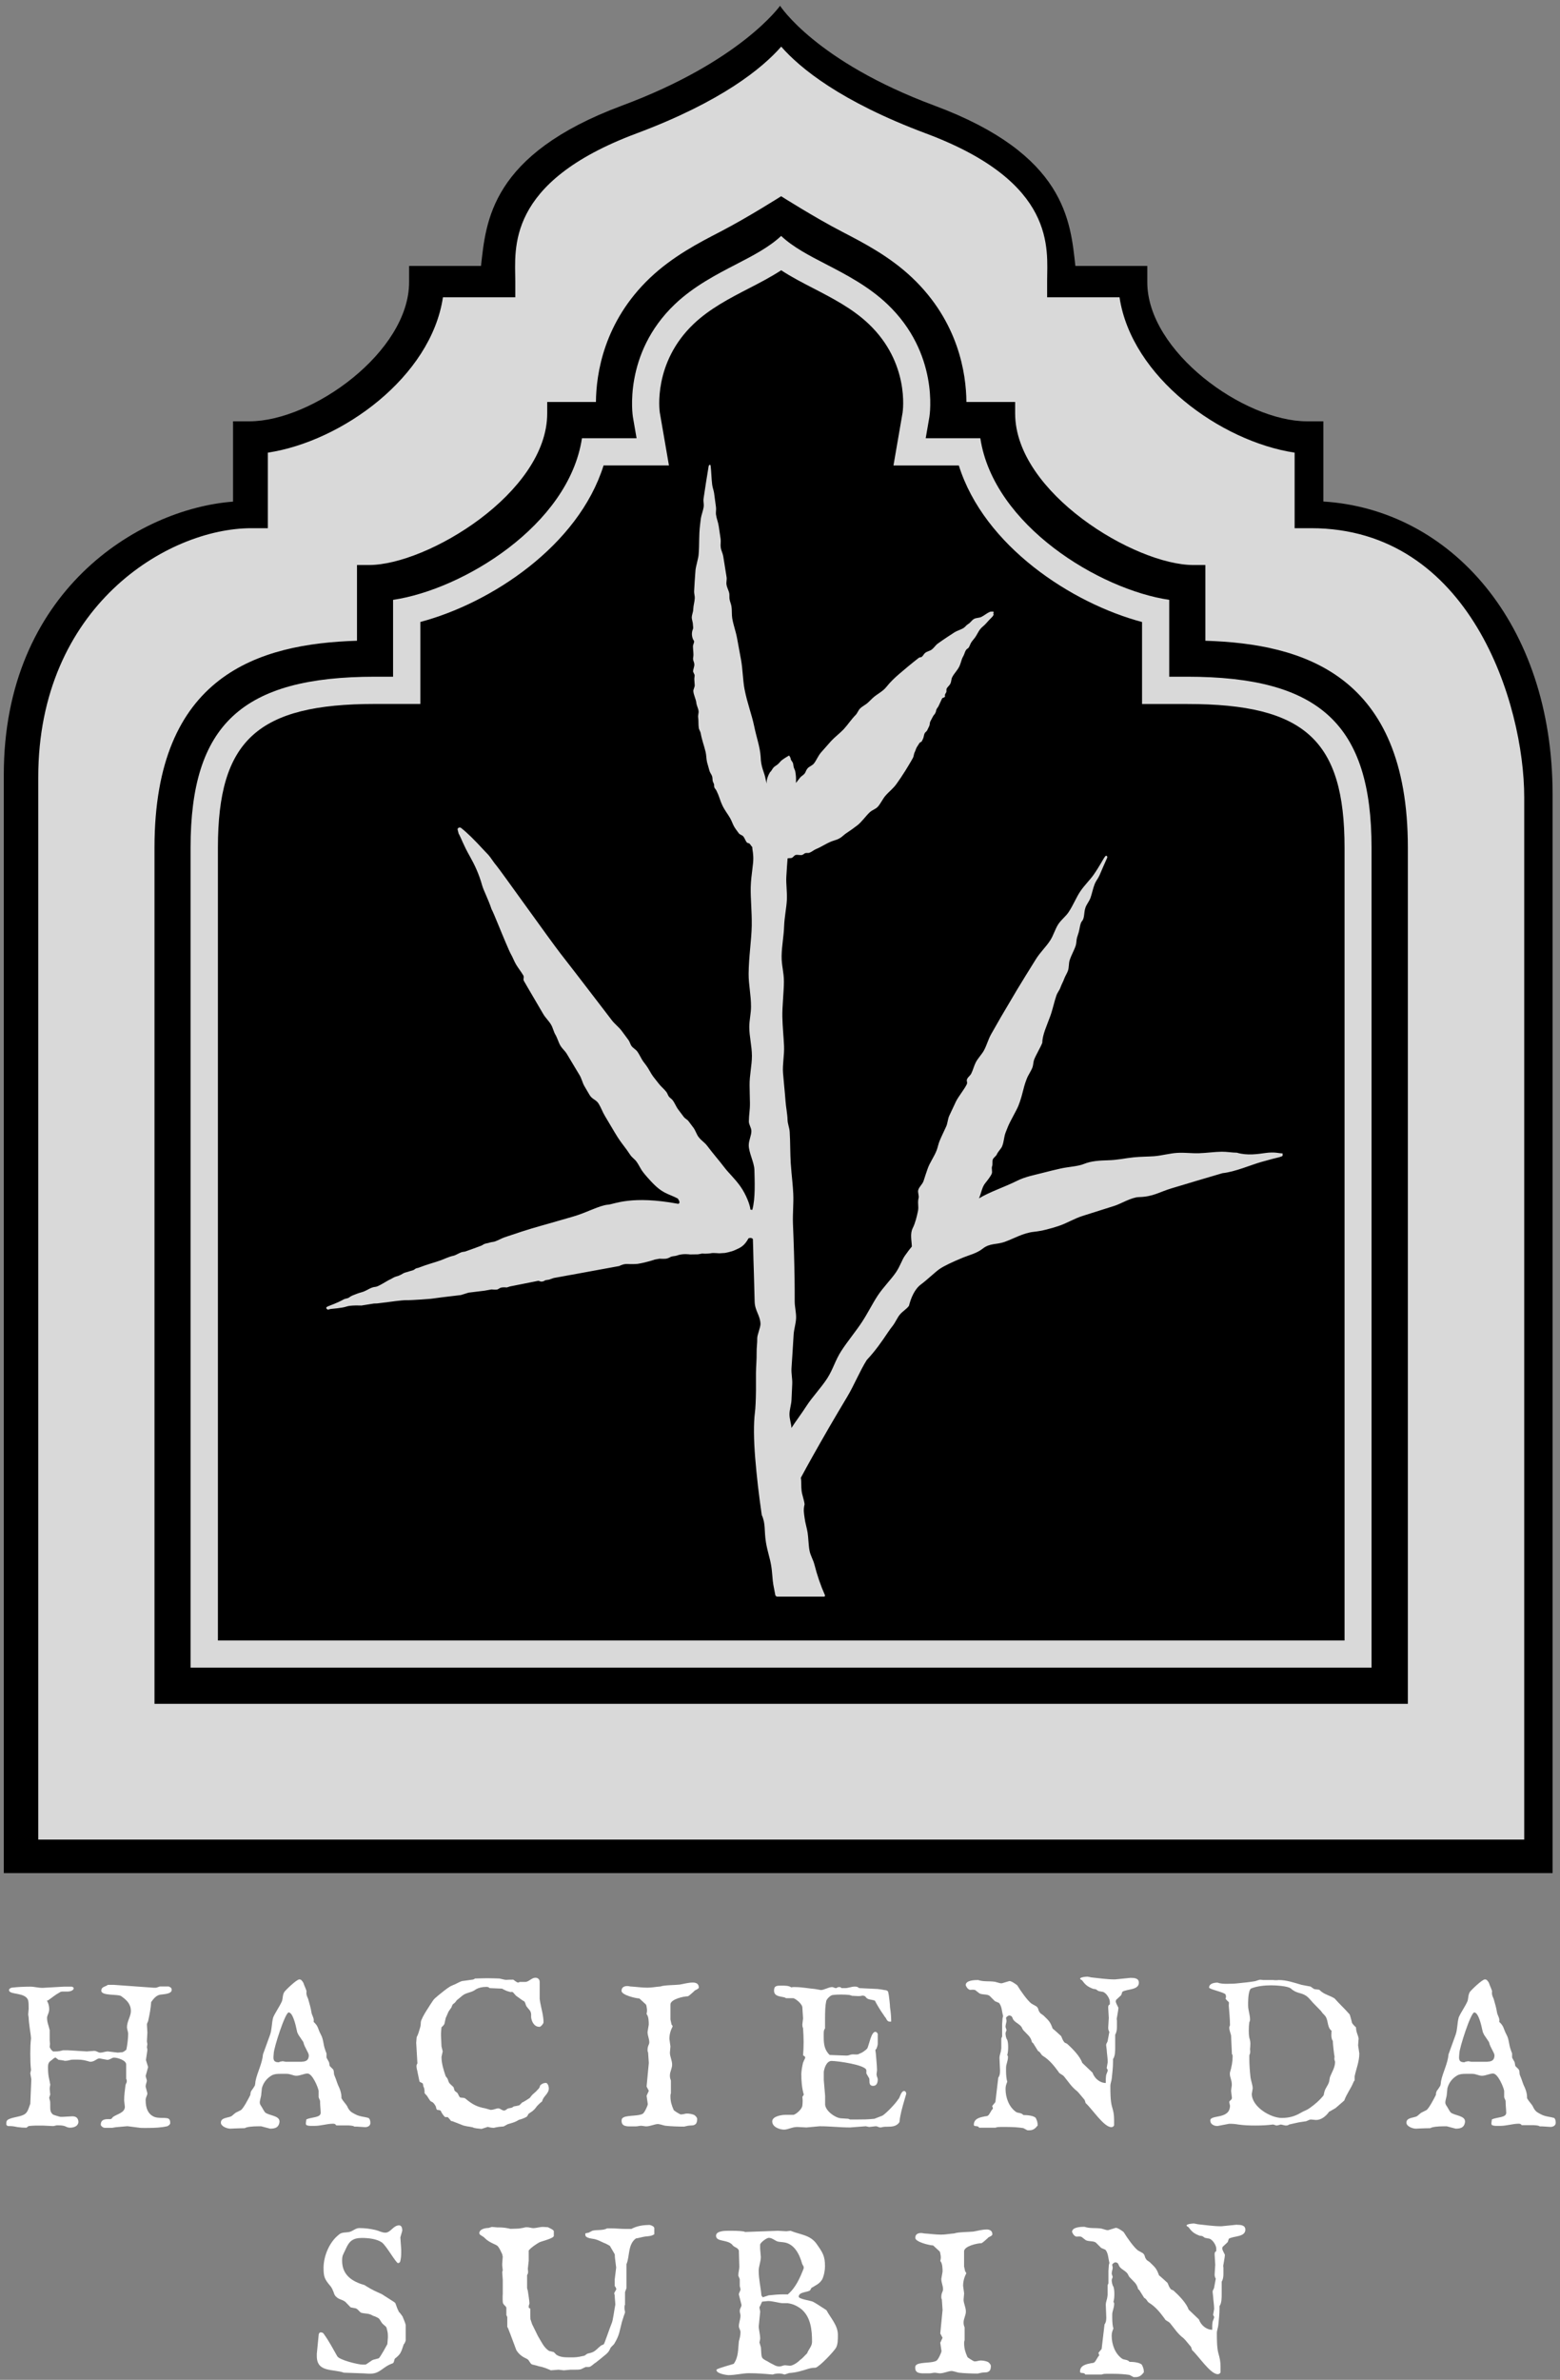
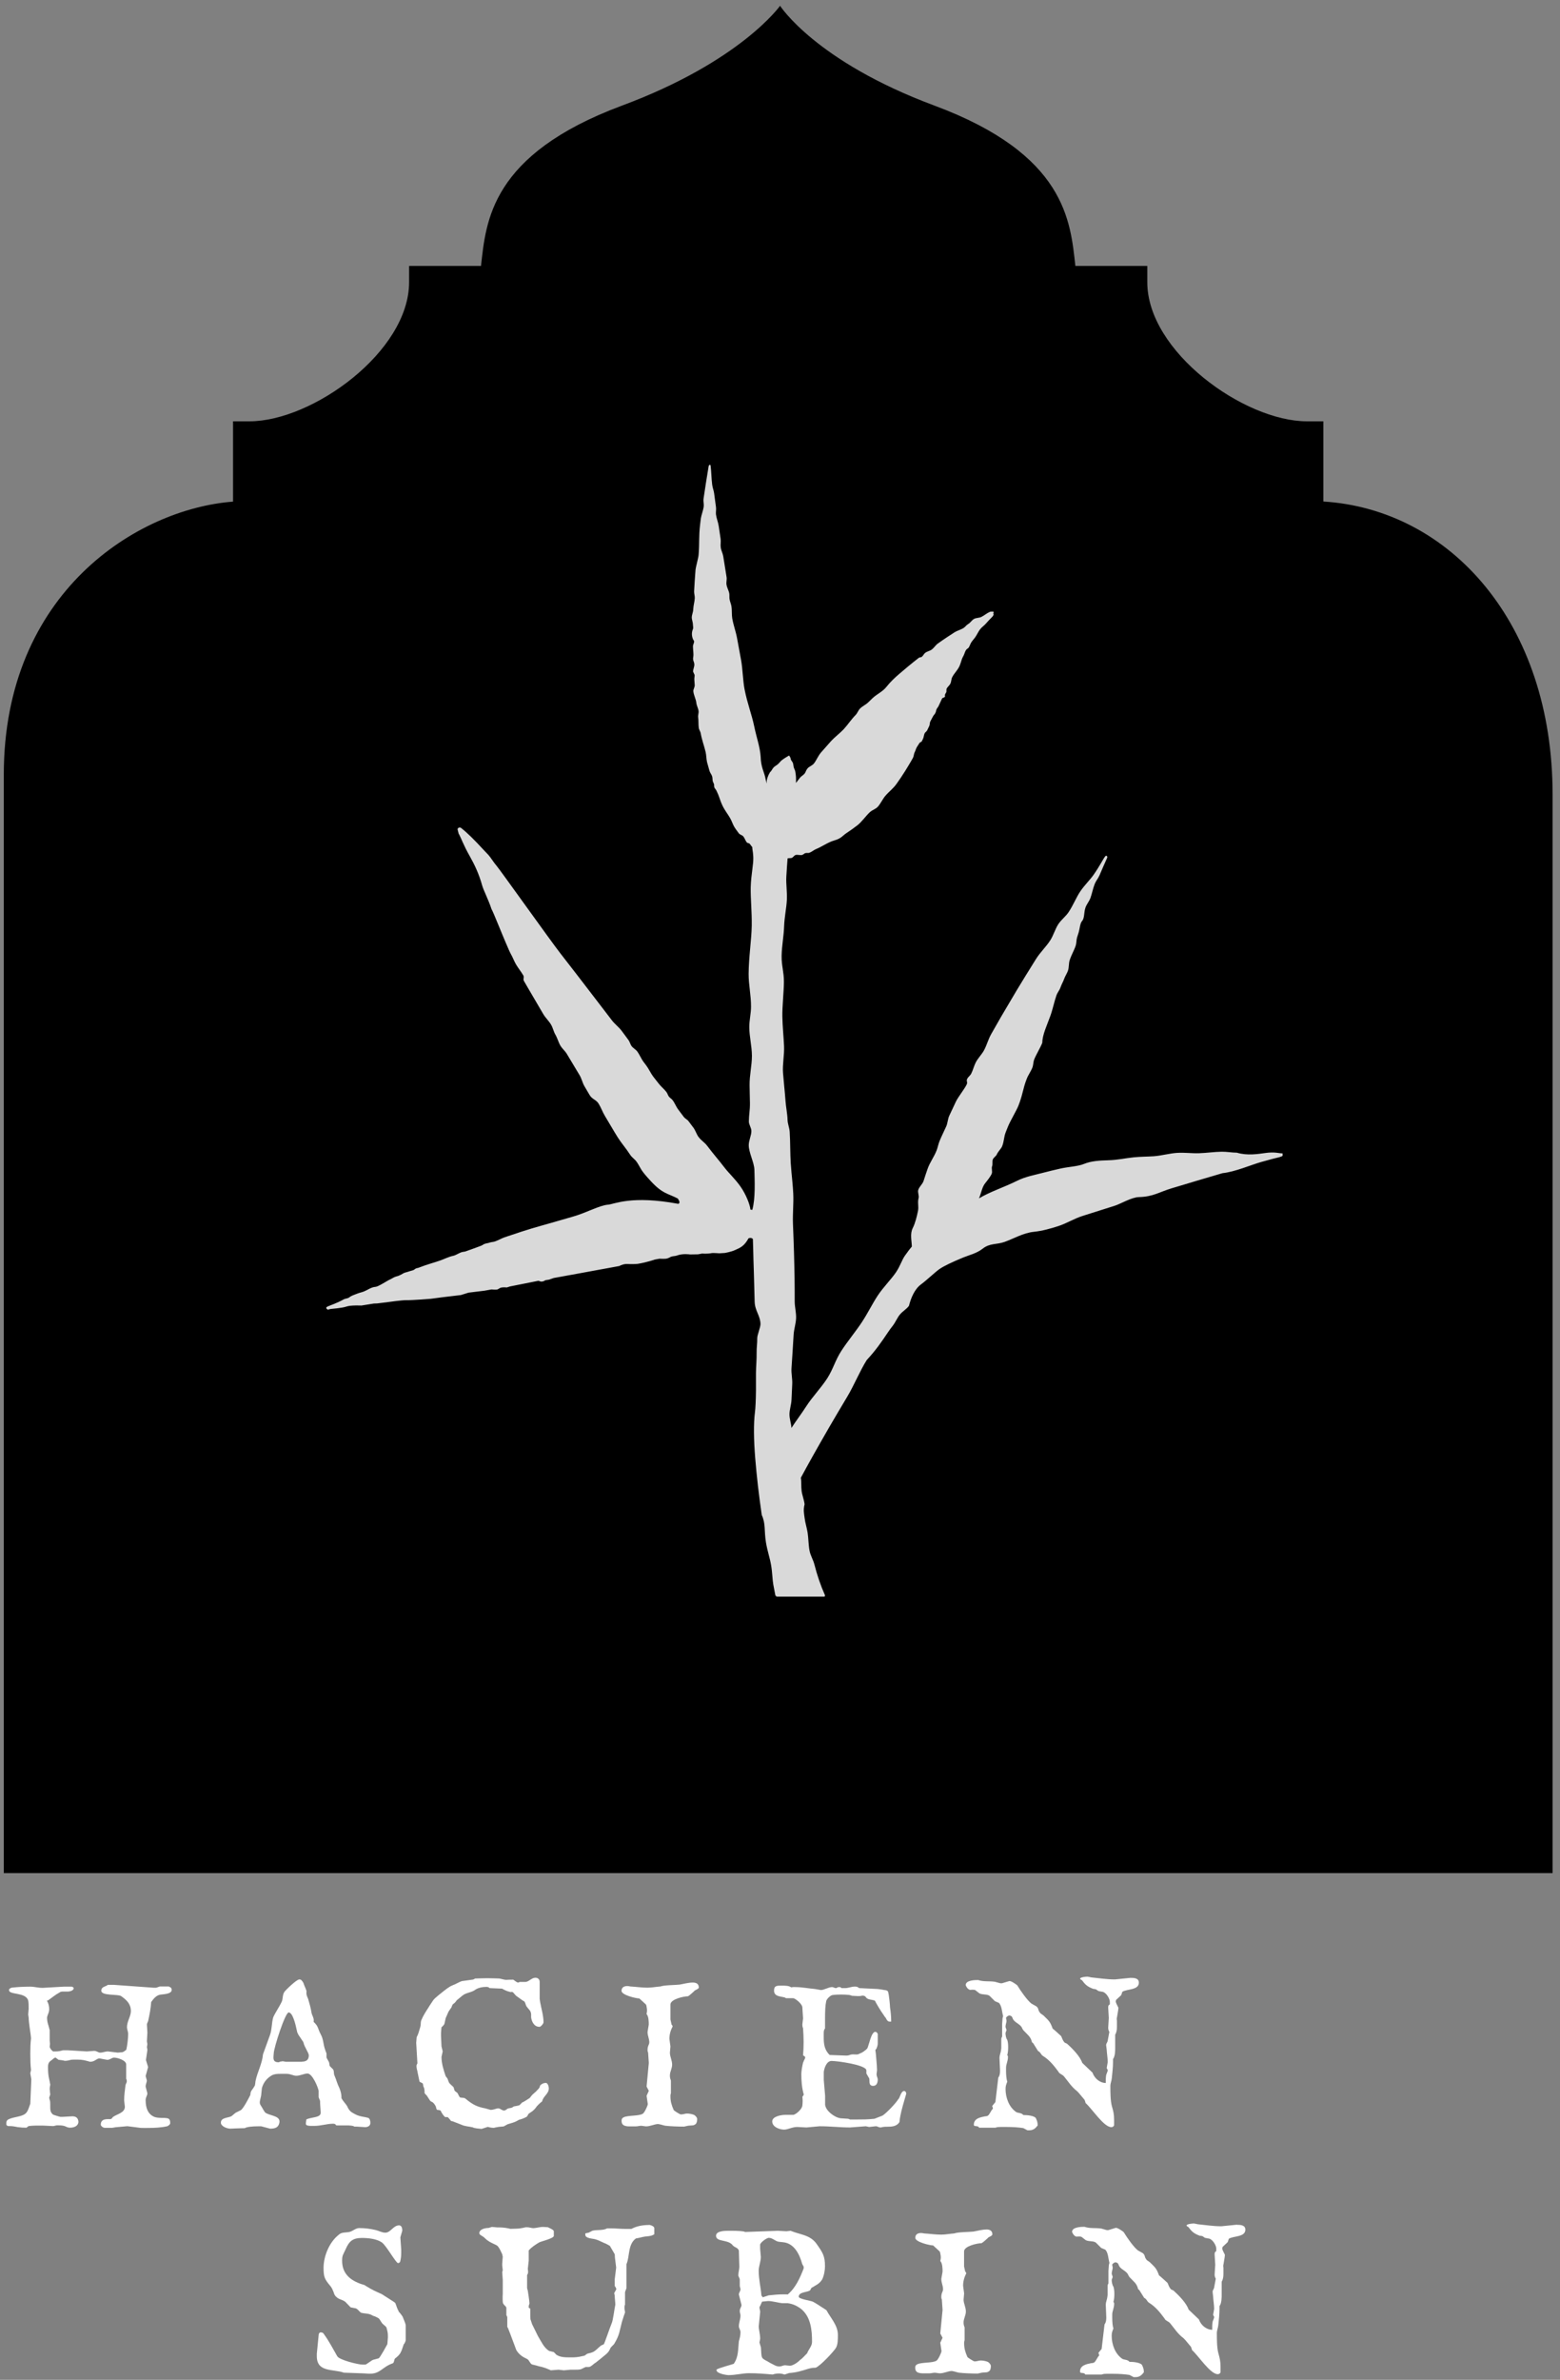
<svg xmlns="http://www.w3.org/2000/svg" width="259" height="395" viewBox="0 0 259 395" fill="none">
  <rect x="0" y="0" width="259" height="395" fill="#808080" stroke="none" />
  <path d="M257.77 131.88C257.77 103.39 240.74 84.55 219.71 83.24V69.93H216.99C206.54 69.93 190.48 58.35 190.48 46.84V44.14H178.54C177.71 36.77 177 25.65 155.12 17.52C135.41 10.19 129.51 0.96 129.51 0.96C129.51 0.96 123 10.19 103.29 17.52C81.4 25.66 80.69 36.78 79.86 44.14H67.92V46.84C67.92 58.36 51.87 69.93 41.41 69.93H38.69V83.26C22.88 84.46 0.63 98.28 0.63 128.59V310.89H257.77V131.88V131.88Z" fill="black" />
  <path d="M28.08 329.71H26.53L26.05 329.88C26.05 329.88 25.98 329.92 25.85 329.92H25.53L18.88 329.44H17.91C17.52 329.76 16.82 329.73 16.82 330.41C16.82 331.33 19.73 330.92 20.17 331.35C21.05 331.98 21.73 332.63 21.73 333.8C21.73 334.65 21.08 335.5 21.08 336.47C21.08 336.83 21.28 337.22 21.28 337.56C21.28 338.32 21.13 339.52 20.97 340.21C20.97 340.21 20.89 340.3 20.85 340.3C20.76 340.4 20.43 340.61 20.31 340.62L19.56 340.69L17.89 340.49C17.5 340.49 17.09 340.69 16.61 340.69C16.29 340.69 16.08 340.4 15.62 340.4L14.41 340.49L11.28 340.3H10.46C10.02 340.42 9.73 340.49 9.25 340.49H8.81C8.57 340.34 8.25 339.93 8.25 339.69C8.28 339.54 8.3 339.25 8.3 339.21L8.25 338.65V336.95C8.05 336.1 7.81 335.69 7.81 334.84L7.88 334.57C8.02 334.21 8.17 333.87 8.17 333.52C8.17 333.04 8.08 332.57 7.81 332.11C7.81 332.04 7.84 332.03 7.96 332.03C8.66 331.55 9.18 331.08 9.9 330.7C10.07 330.55 10.31 330.55 10.55 330.55H11.32C11.61 330.55 12.24 330.38 12.24 329.99C12.24 329.91 12.14 329.82 11.93 329.74H10.59L7.09 329.94C6.24 329.94 5.73 329.74 5.03 329.74C4.03 329.74 2.94 329.79 1.94 329.91L1.79 329.96C1.62 330.11 1.5 330.06 1.5 330.32C1.5 331.15 4.27 330.61 4.68 332.04C4.76 332.38 4.76 332.94 4.76 333.42L4.68 334.35L4.76 334.88C4.76 335.65 5.12 337.77 5.12 337.97L5.15 338.33C5.05 339.18 5.03 340.03 5.03 340.87C5.03 341.8 5.05 342.72 5.15 343.59C5.12 343.74 5.03 344.03 5.03 344.13L5.2 345.12L5.03 349.18C4.83 349.66 4.67 350.47 4.2 350.83C3.62 351.32 2.3 351.36 1.53 351.71C1.05 351.91 1.05 352.15 1.05 352.56C1.05 352.71 1.13 352.83 1.37 352.88H1.57C2.05 352.88 2.45 352.95 2.93 353.05C3.41 353.12 3.87 353.15 4.39 353.15L4.75 352.88C4.87 352.85 5.63 352.8 5.87 352.8H7.16L8.81 352.88C8.9 352.88 9.01 352.85 9.1 352.83C9.22 352.8 9.34 352.76 9.42 352.76H9.78C10.14 352.76 10.46 352.8 10.72 352.88C10.99 352.96 11.11 353.12 11.59 353.15C12.68 353.15 13.02 352.59 13.02 352.18V352.15C12.97 351.55 12.64 351.26 12.02 351.26L10.39 351.35H10.03C9.84 351.32 8.99 351.06 8.82 350.98C8.34 350.62 8.34 350.15 8.34 349.65V349.24C8.34 349.02 8.34 348.73 8.25 348.53C8.22 348.45 8.17 348.17 8.17 348.17L8.3 347.76C8.3 347.76 8.34 347.71 8.34 347.68L8.25 346.71C8.25 346.39 8.34 346.2 8.34 345.98C8.34 345.88 8.34 345.83 8.3 345.83C8.3 345.71 8.2 345.23 8.17 345.12C8.02 344.54 7.97 343.81 7.97 343.21C7.97 342.48 8.06 342.27 8.65 341.88C8.73 341.8 9.03 341.51 9.23 341.51L9.71 341.88C9.71 341.88 10.49 341.96 10.76 342.05C11.17 342.05 11.49 341.96 11.8 341.88C11.82 341.88 12.02 341.85 12.26 341.85H12.82C13.74 341.85 14.1 341.97 14.96 342.21C15.76 342.21 16.03 341.65 16.52 341.65L17.81 341.89C18.25 341.89 18.57 341.52 18.93 341.52C19.52 341.52 20.95 341.96 20.95 342.66V345.04C21.05 345.19 21.05 345.33 21.05 345.48C21.05 345.68 20.86 345.89 20.83 346.13C20.74 346.93 20.61 347.75 20.61 348.61L20.73 349.67C20.73 350.69 19.42 350.88 18.76 351.37C18.61 351.52 18.57 351.69 18.34 351.73H17.9C17.64 351.73 17.35 351.76 17.12 351.88C16.88 352.02 16.73 352.26 16.73 352.66C16.73 352.81 17.05 353.17 17.41 353.17H18.62L19.23 353.07L21.15 352.9L23.26 353.17C23.41 353.19 23.62 353.19 23.82 353.19H24.45C25.67 353.19 26.76 353.14 27.8 352.9C27.93 352.82 28.24 352.65 28.26 352.41C28.26 352.09 28.24 351.66 27.77 351.58C27.6 351.56 27.45 351.53 27.24 351.53C26.68 351.53 25.88 351.53 25.42 351.26C24.59 350.82 24.18 349.93 24.18 348.56C24.18 348.08 24.47 347.8 24.47 347.44L24.18 346.34C24.18 345.91 24.38 345.63 24.38 345.3L24.18 344.57L24.59 343.09L24.23 341.92L24.47 340.27C24.47 340.02 24.39 339.91 24.39 339.78L24.47 339.27C24.47 339.27 24.39 338.9 24.39 338.81L24.47 337.36L24.39 336C24.39 335.91 24.54 335.56 24.59 335.47C24.83 334.38 25.03 333.38 25.1 332.29C25.54 331.68 25.97 331.18 26.6 331.07C27.09 330.99 28.51 330.99 28.51 330.27C28.51 330 28.31 329.78 28.07 329.78L28.08 329.71Z" fill="white" />
  <path d="M55.84 352.77H57.86C57.96 352.8 58.61 352.77 58.83 352.97H59.19L60.64 353.06C61.01 353.06 61.49 352.86 61.49 352.38C61.49 352.13 61.46 351.72 61.17 351.53L60.69 351.41C59.87 351.27 59.4 351.17 58.9 350.88C58.51 350.64 58.05 350.56 57.62 349.55C57.4 349.18 56.97 348.77 56.69 348.26V348.06C56.69 347.57 56.54 347.01 56.33 346.53C55.99 345.88 55.84 345.19 55.56 344.56C55.34 344.15 55.54 343.66 55.22 343.39L54.74 342.91C54.74 342.91 54.65 342.42 54.65 342.38C54.65 342.24 54.21 341.58 54.21 341.5V340.85C54.21 340.77 54.02 340.39 54.01 340.29C53.62 339.23 53.74 338.55 53.26 337.67C52.73 336.68 52.89 336.33 52.07 335.59L52.09 335.32C52.09 334.84 51.8 334.52 51.72 334.06C51.6 333.31 51.4 332.58 51.16 331.78C51.07 331.56 50.87 331.17 50.87 330.84L50.89 330.47C50.75 329.99 50.52 329.6 50.4 329.19C50.4 329.16 50.25 328.87 50.13 328.78C50.05 328.61 49.89 328.54 49.69 328.54C49.25 328.54 47.46 330.27 47.22 330.6C46.9 331.08 46.98 331.65 46.81 332.16C46.37 333.13 45.75 333.95 45.36 334.83C45.09 335.8 45.16 336.84 44.83 337.75L43.66 340.98C43.54 342.51 42.71 343.96 42.42 345.42C42.42 345.5 42.34 346.15 42.3 346.18C42.27 346.26 41.81 346.95 41.72 347.03C41.72 347.06 41.62 347.27 41.6 347.35C41.6 347.47 41.57 347.74 41.53 347.78C41.29 348.27 40.36 350.06 39.96 350.25L39.14 350.66C38.99 350.75 38.58 351.14 38.46 351.22C37.97 351.54 36.67 351.42 36.67 352.31C36.67 352.92 37.67 353.31 38.25 353.31C38.34 353.31 39.49 353.24 40.63 353.23C40.94 353.01 41.96 352.92 42.76 352.92H43.37L44.85 353.31C45.7 353.31 46.28 353.11 46.4 352.22V352.1C46.4 351.13 44.65 351.15 44.02 350.62C43.82 350.38 43.61 349.97 43.49 349.77C43.29 349.41 43.13 349.33 43.13 348.92C43.13 348.84 43.16 348.72 43.16 348.68C43.16 348.59 43.36 347.88 43.36 347.78L43.48 346.59C43.75 345.57 44.4 344.89 45.1 344.48C45.51 344.24 46.02 344.21 46.49 344.21H47.58C48.24 344.21 48.67 344.53 49.21 344.53C49.84 344.53 50.49 344.16 51.06 344.16C51.86 344.16 52.8 346.42 52.9 347.03V348.07C52.92 348.27 53.14 348.55 53.14 348.77C53.14 349.42 53.23 350.13 53.24 350.66V350.69C53.24 351.49 51.74 351.39 50.94 351.74C50.86 351.77 50.84 351.82 50.84 351.89C50.84 351.94 50.84 352.03 50.81 352.14L50.78 352.41C50.78 352.56 50.81 352.66 50.86 352.7C51.1 352.85 51.46 352.85 51.81 352.85H52.18C53.3 352.85 54.32 352.49 55.24 352.49C55.51 352.49 55.63 352.49 55.8 352.73L55.84 352.77ZM50.13 342.21H47.46C47.34 342.21 47.14 342.14 46.93 342.12C46.81 342.14 46.45 342.21 46.42 342.21C46.42 342.21 46.37 342.29 46.3 342.29C45.69 342.29 45.4 342.12 45.4 341.49C45.4 341.29 45.43 341.05 45.45 340.79C45.45 339.96 47.34 334.02 47.93 334.02C48.59 334.02 49.07 335.99 49.27 336.96L49.35 337.32C49.38 337.44 49.5 337.54 49.5 337.66L50.3 338.85C50.35 338.9 50.39 338.97 50.39 339.05C50.56 339.81 51.27 340.72 51.27 341.14C51.27 341.87 50.88 342.19 50.11 342.19L50.13 342.21Z" fill="white" />
  <path d="M80.97 353.01C81.07 353.01 81.24 353.14 81.97 353.18C82.06 353.18 82.41 353.01 83.62 352.94L84.3 352.57C84.91 352.37 85.44 352.3 86.15 351.84C86.59 351.74 87 351.57 87.32 351.4C87.59 351.3 87.61 351.04 87.76 350.84C88.12 350.57 88.53 350.42 89.02 349.75C89.12 349.55 89.82 348.9 90.01 348.78C90.18 347.91 91.12 347.54 91.12 346.62C91.12 346.33 90.95 345.72 90.63 345.72C90.34 345.72 90.07 345.8 89.78 346.04C89.69 346.06 89.59 346.41 89.58 346.45C89.55 346.57 89.31 346.81 89.22 346.89C88.83 347.37 88.51 347.47 88.17 347.94C88.05 348.06 88.03 348.16 87.93 348.23C87.61 348.42 86.89 348.94 86.72 348.94C86.65 349.02 86.28 349.38 86.24 349.42C86.2 349.42 86.07 349.5 85.3 349.62C85.21 349.71 84.94 349.86 84.86 349.86C84.79 349.88 84.45 349.94 84.42 349.94C84.13 350.02 83.98 350.3 83.69 350.3C83.33 350.3 83.06 349.94 82.72 349.94C82.38 349.94 82.04 350.19 81.44 350.19L80.56 349.94C79.22 349.7 78.45 349.29 77.38 348.41C77.12 348.14 76.84 348.21 76.41 348.14C76.09 347.9 76.09 347.38 75.75 347.24C75.44 346.93 75.53 347.26 75.31 346.44C75.09 346.17 74.6 345.88 74.48 345.51L74.31 345.03C74.12 344.76 74.04 344.64 74 344.62C73.66 343.62 73.3 342.5 73.3 341.41L73.5 340.48L73.3 339.65L73.22 337.92V337.46C73.22 337.22 73.3 336.51 73.3 336.47C73.38 336.45 73.74 336.05 73.78 335.94L74 334.95L74.48 333.86L74.87 333.3C74.96 333.27 75.01 332.91 75.19 332.65C75.28 332.62 75.63 332.34 75.75 332.11C75.77 332.02 76.07 331.82 76.09 331.79L76.74 331.25C77.37 330.71 78.27 330.74 78.92 330.25C78.95 330.25 79.02 330.17 79.02 330.17C79.48 329.93 79.99 329.78 80.76 329.78C80.98 329.78 81.13 329.82 81.29 329.98L83.35 330.07C83.71 330.27 84.17 330.51 84.64 330.6C84.64 330.63 84.67 330.63 84.76 330.63C84.88 330.63 84.97 330.63 85 330.6C85.02 330.6 85.08 330.63 85.2 330.7C85.23 330.78 85.68 331.23 85.69 331.26L86.78 332.04C86.78 332.04 87.05 332.16 87.09 332.24C87.29 332.55 87.26 332.87 87.5 333.12C87.87 333.63 88.08 333.65 88.18 334.29V334.85C88.27 335.48 88.64 336.41 89.56 336.41C89.64 336.41 89.68 336.41 89.68 336.37C89.8 336.35 90.21 335.93 90.24 335.67C90.24 334.58 89.88 333.41 89.68 332.32C89.68 332.22 89.61 331.88 89.6 331.78V328.96C89.6 328.5 89.28 328.26 88.89 328.26C88.28 328.26 87.89 328.87 87.27 328.96H86.27C86.27 328.96 86.12 329.06 86.03 329.06C85.79 329.06 85.45 328.72 85.21 328.58C84.61 328.58 84.6 328.58 84.04 328.61C83.92 328.61 83.8 328.61 82.92 328.39C82.24 328.37 81.56 328.34 80.86 328.34C80.35 328.34 79.82 328.37 78.85 328.39C78.77 328.51 78.49 328.58 78.41 328.58L76.68 328.82C76.27 328.94 75.63 329.35 75.22 329.48L74.8 329.67C73.98 330.16 73.49 330.64 72.72 331.23C72.36 331.57 72.12 331.69 71.85 332.1C71.83 332.13 71.53 332.61 71.32 332.9C71.27 332.97 71.24 333.05 71.19 333.12C70.65 333.95 70.29 334.52 70 335.2C69.91 335.35 69.86 335.59 69.86 335.81C69.86 336.03 69.83 336.25 69.77 336.46C69.62 336.94 69.53 337.34 69.33 337.82C69.3 337.9 69.18 338.11 69.18 338.11L69.1 339.06L69.3 342.46C69.18 342.68 69.15 342.77 69.15 342.94C69.15 343.02 69.15 343.11 69.18 343.26C69.18 343.38 69.33 343.82 69.33 343.97L69.65 345.5C69.65 345.5 69.73 345.58 70.18 345.79C70.21 345.82 70.3 346.27 70.3 346.35C70.35 346.37 70.5 346.64 70.5 347.44L70.88 347.85L71.3 348.5C71.52 348.86 71.52 348.74 71.84 348.94C71.96 349.02 72.2 349.32 72.23 349.42C72.47 349.66 72.35 350.07 72.61 350.2C72.83 350.2 73.24 350.24 73.24 350.51C73.48 350.92 73.73 351.29 73.92 351.39H74.33C74.33 351.39 74.57 351.61 74.89 352.04C74.98 352.04 75.3 352.12 75.33 352.16L76.59 352.65C77.2 352.94 77.88 352.94 78.5 353.09C78.74 353.26 79.47 353.29 79.95 353.35L81 353.01H80.97Z" fill="white" />
  <path d="M115.01 329.06C114.28 329.06 113.55 329.28 112.83 329.4C112.1 329.49 110.3 329.47 109.65 329.71C108.92 329.76 108.21 329.91 107.47 329.91C106.54 329.91 105.6 329.76 104.65 329.71C104.51 329.68 104.33 329.64 104.16 329.64C103.68 329.64 103.19 329.81 103.19 330.44C103.19 331.14 105.62 331.7 106.15 331.7L107.24 332.7C107.24 332.7 107.34 332.9 107.34 333.02C107.34 333.1 107.42 333.38 107.42 333.67C107.42 334.03 107.34 334.2 107.34 334.28C107.71 334.67 107.71 335.61 107.71 336.05L107.51 337.26C107.51 337.89 107.8 338.38 107.8 338.98C107.8 339.39 107.51 339.52 107.51 340.27C107.51 340.47 107.55 340.59 107.6 340.64L107.72 342.41L107.35 346.32L107.72 347.03L107.35 347.85L107.55 349.23C107.55 349.5 106.99 350.68 106.72 350.83C106.07 351.24 104.34 351.07 103.57 351.41C103.2 351.61 103.2 351.77 103.2 352.04C103.2 352.48 103.42 352.77 103.85 352.86C103.99 352.9 104.14 352.93 104.34 352.93H105.58C105.87 352.93 106.14 352.83 106.48 352.83L107.24 352.93C108.01 352.93 108.65 352.54 109.3 352.54C109.33 352.54 109.4 352.57 109.4 352.57C109.57 352.57 110.3 352.81 110.42 352.82C111.27 352.92 112.63 352.97 113.57 352.97L114.25 352.82C114.45 352.81 114.73 352.77 114.93 352.77C115.13 352.77 115.34 352.68 115.46 352.57C115.66 352.45 115.75 352.06 115.75 351.72C115.75 351.48 115.53 351.24 115.31 351.07C114.9 350.85 114.32 350.8 114.05 350.8C113.73 350.8 113.49 350.95 113.01 350.95C112.92 350.95 111.84 350.32 111.84 350.19C111.5 349.42 111.31 348.79 111.31 347.94C111.31 347.74 111.31 347.65 111.39 347.41V345.32C111.25 344.96 111.22 344.79 111.22 344.47C111.22 343.86 111.59 343.33 111.59 342.68C111.59 341.97 111.22 341.35 111.22 340.71L111.31 339.67L111.14 338.41C111.14 337.73 111.31 337.02 111.67 336.37C111.67 336.24 111.6 336.12 111.5 336.05C111.47 335.85 111.31 335.23 111.31 335.2V332.7C111.31 331.82 113.52 331.34 114.2 331.34C114.44 331.26 115.1 330.61 115.25 330.49C115.3 330.32 116.02 330.15 116.02 329.88C116.02 329.2 115.49 329.06 115.02 329.06H115.01Z" fill="white" />
  <path d="M150.12 347.06C149.56 347.06 149.39 348.27 149.15 348.4C148.74 349.08 147.26 350.65 146.53 351.14L145.17 351.67C143.96 351.79 143.32 351.79 142.23 351.79H141.14L140.82 351.67L139.61 351.59C138.64 351.51 137.09 350.38 136.99 349.33V347.85L136.77 345.23V343.89C136.85 343.26 137.23 342.07 138.06 342.07C139.03 342.07 143.76 342.72 143.84 343.62V344.15L144.32 344.98C144.35 345.12 144.35 345.23 144.35 345.39C144.35 345.78 144.39 346.21 144.96 346.21C145.53 346.21 145.73 345.72 145.73 345.12C145.73 344.9 145.53 344.63 145.53 344.25L145.61 343.62C145.61 342.86 145.41 341 145.41 340.83L145.33 340.27L145.53 340C145.68 339.59 145.73 339.42 145.73 339.13V337.56C145.61 337.36 145.49 337.24 145.32 337.24C144.64 337.24 144.28 339.45 143.99 340C143.75 340.27 143.11 340.75 142.75 340.83C142.58 340.95 142.41 341 142.22 341L141.56 340.98C141.41 340.98 141.22 341.03 141.12 341.06C140.9 341.15 140.73 341.18 140.49 341.18L137.75 341.08C136.85 340.23 136.76 339.21 136.76 338.12V337.52C136.76 337.16 136.78 336.91 136.98 336.67V334.9C136.98 333.9 137.01 332.88 137.18 332.11C137.28 331.75 137.84 331.23 138.17 331.14C138.66 331.07 139.14 331.05 139.63 331.05C140.12 331.05 140.63 331.07 141.13 331.14C141.16 331.16 141.22 331.19 141.25 331.19C141.37 331.19 141.37 331.26 141.52 331.26C141.77 331.26 142.2 331.31 142.57 331.31C142.74 331.31 142.93 331.28 143.05 331.26C143.07 331.23 143.13 331.23 143.22 331.23C143.46 331.23 143.66 331.32 143.75 331.48C144.06 331.96 144.72 331.84 145.26 332.07C145.4 332.39 146.13 333.65 146.76 334.52C146.81 334.64 146.88 334.69 147.08 334.96C147.25 335.37 147.45 335.54 147.69 335.54H147.96C147.96 334.77 147.89 333.96 147.77 333.19C147.77 332.83 147.6 331.15 147.48 330.74C147.48 330.38 147.04 330.3 146.8 330.3C146.44 330.21 145.71 330.13 145.71 330.13L142.65 329.98C142.31 329.73 142.21 329.73 141.89 329.73C141.36 329.73 140.84 329.98 140.36 329.98H139.7C139.6 329.81 139.48 329.81 139.26 329.81C139.02 329.81 138.94 329.98 138.83 329.98C138.49 329.98 138.39 329.81 138.17 329.81C137.54 329.81 136.86 330.3 136.28 330.3L135.31 330.13C134.34 330.05 133.1 329.81 132.01 329.81H131.69C131.6 329.81 131.49 329.84 131.37 329.86C130.96 329.57 130.37 329.57 129.75 329.57C128.98 329.57 128.51 329.57 128.51 330.39C128.51 331.38 129.55 331.34 130.19 331.51C130.27 331.51 130.51 331.66 130.51 331.66H131.73C132.12 331.75 133.21 332.63 133.21 333.19L133.33 335.01L133.21 336.01C133.21 336.25 133.21 336.33 133.33 336.66C133.38 337.42 133.42 338.16 133.42 338.92C133.42 339.68 133.39 340.42 133.33 341.17C133.45 341.17 133.69 341.34 133.69 341.51C133.69 341.63 133.45 342.05 133.45 342.05C133.45 342.13 133.33 342.34 133.33 342.34C133.21 342.82 133.04 343.75 133.04 344.23C133.04 345.34 133.12 346.51 133.45 347.67L133.21 348.04C133.25 348.28 133.26 348.48 133.26 348.72C133.26 348.99 133.24 349.25 133.21 349.49C133.13 350.14 132.12 350.94 131.73 351.02H130.35C129.74 351.02 128.21 351.26 128.21 352.11C128.21 353.03 129.43 353.47 130.18 353.47C130.83 353.47 131.52 353.03 132.36 353.03L133.89 353.11L136.07 352.91C137.84 352.91 139.47 353.11 141.12 353.11L143.74 352.91L144.3 353.03L145.39 352.91C145.75 352.91 145.8 353.11 146.24 353.11L146.6 353.03C146.8 352.99 147.08 352.99 147.31 352.99C148.07 352.99 148.86 352.95 149.33 352.23C149.45 350.99 149.81 349.76 150.15 348.59L150.46 347.52C150.46 347.32 150.34 347.06 150.1 347.06H150.12Z" fill="white" />
  <path d="M178.83 347.09C179.2 347.45 179.65 348.06 180 348.45C180.12 348.53 180.2 348.98 180.24 349.06C181.35 350.06 183.27 353.06 184.51 353.06C184.71 353.06 184.85 352.98 184.97 352.77V351.92C184.97 350.88 184.85 350.44 184.59 349.54C184.35 348.62 184.35 347.18 184.35 346.24C184.35 345.76 184.55 345.39 184.59 344.91C184.68 343.99 184.79 343.14 184.79 342.24V341.76C185.15 341.28 185.15 340.38 185.15 339.79V337.7C185.37 337.38 185.44 336.88 185.44 336.41V335.37C185.41 335.32 185.41 335.2 185.41 335.08C185.41 334.99 185.41 334.91 185.44 334.88C185.44 334.76 185.68 333.62 185.68 333.32V333.23C185.56 332.98 185.27 332.46 185.24 332.23C185.24 332.14 185.29 331.94 185.33 331.91L186.15 331.15L186.34 330.59C187.14 330.1 189.08 330.33 189.08 329.08C189.08 328.31 188.28 328.28 187.69 328.28L185.11 328.54C183.73 328.54 182.56 328.34 181.15 328.2C181.05 328.17 180.73 328.1 180.64 328.1C180.64 328.08 180.62 328.08 180.56 328.08C180.41 328.08 179.42 328.13 179.32 328.4C179.42 328.64 179.56 328.57 179.68 328.72C180.21 329.45 180.56 329.74 181.48 330.1C181.56 330.1 181.94 330.17 181.97 330.19L182.36 330.46C182.46 330.49 183.01 330.6 183.09 330.6C183.67 330.75 184.26 331.72 184.26 332.25V332.69C183.99 332.81 183.99 333 183.99 333.25L184.09 334.93L183.99 336.55C183.99 336.75 184.02 336.99 184.18 337.25L183.89 338.81L183.74 339.13C183.74 339.13 183.65 339.22 183.65 339.45V339.48C183.67 339.6 183.74 340.13 183.74 340.21C183.77 340.81 183.91 341.66 183.91 342.27L183.74 343.24C183.74 343.36 183.91 343.43 183.91 343.67C183.89 343.8 183.67 344.33 183.66 344.37C183.63 344.57 183.59 344.85 183.59 345.05V345.73C182.62 345.73 181.72 344.98 181.38 344.01L179.68 342.39C179.31 341.3 178.12 340.08 177.15 339.21L176.78 339.04C176.66 338.96 176.39 338.51 176.37 338.39L176.18 337.95C176.18 337.95 174.84 336.71 174.77 336.71C174.36 335.54 174.12 335.38 173.24 334.52C172.83 334.2 172.75 334.28 172.47 333.77L172.33 333.33C172.33 333.33 172.14 333.04 172.06 333.01L171.24 332.55C170.53 331.99 169.44 330.42 168.96 329.63L168.86 329.49C168.59 329.29 167.94 328.81 167.59 328.81L166.35 329.18H166.13C166.03 329.18 165.21 328.93 165.18 328.93C164.18 328.78 163.33 328.96 162.39 328.64C161.88 328.64 160.33 328.66 160.33 329.49C160.46 329.86 160.7 330.17 161.03 330.27L161.46 330.25C161.72 330.25 161.89 330.27 161.99 330.37L162.55 330.81C162.96 331.13 163.89 330.93 164.3 331.27L165.18 332.15L165.86 332.44C165.86 332.44 165.93 332.54 165.94 332.54C166.35 333.12 166.33 333.88 166.54 334.6C166.54 334.62 166.47 334.96 166.45 334.97L166.38 335.97V338.03C166.38 338.03 166.24 338.27 166.24 338.39V339.97C166.21 340.21 166.17 340.56 166.09 340.77C166 341.13 165.94 341.26 165.94 341.62L166.03 343.63C166.03 343.99 166.03 344.45 165.74 344.84L165.26 348.9L164.73 349.55C164.73 349.67 164.85 349.75 164.85 349.99C164.47 350.36 164.32 350.98 163.97 351.18L163.72 351.25H163.6C162.75 351.42 161.68 351.61 161.68 352.66C161.68 353.07 162.39 352.71 162.55 353.15H165.27C165.59 353.03 165.81 353.03 166.07 353.03H167.23C168.13 353.03 169.22 353.1 169.9 353.22L170.58 353.58H170.9C171.55 353.58 171.9 353.27 172.28 352.78C172.28 352.18 172.14 351.93 171.96 351.52C171.6 351.16 170.63 351.05 169.9 351.05C169.58 350.64 169.05 350.76 168.69 350.54C167.48 349.69 166.95 348.11 166.95 346.75C166.95 346.26 167.02 346.07 167.24 345.49C167.1 345.22 167.03 344.33 167.03 343.75V343.19C167.03 342.59 167.35 342.14 167.35 341.37C167.35 341.27 167.3 341.18 167.23 341.1C167.35 340.69 167.38 340.25 167.38 339.76C167.38 339.32 167.35 338.93 167.23 338.57C167.02 338.32 166.94 337.76 166.94 337.43L167.11 336.95L166.94 336.42C166.94 336.06 167.11 335.65 167.11 335.42L167.03 334.93C167.03 334.78 167.42 334.52 167.56 334.52C168.19 334.6 168 334.98 168.33 335.34C168.75 335.83 169.52 336.05 169.74 336.72L169.89 336.96C170.65 337.79 171.1 338 171.34 338.97L171.54 339.14C171.63 339.29 172.27 340.3 172.34 340.42C172.8 340.64 172.8 341.03 173.16 341.24C174.2 341.89 174.93 342.77 175.73 343.86C175.87 344.22 176.39 344.3 176.67 344.66C177.4 345.54 177.91 346.41 178.88 347.13L178.83 347.09Z" fill="white" />
-   <path d="M225.57 338.5C225.57 337.89 225.13 337.38 225.13 336.49C225.01 336.41 224.5 335.88 224.48 335.76C224.45 335.73 224.41 335.61 224.41 335.49C224.17 334.55 224.09 334.35 224.05 334.32C223.27 333.42 222.32 332.55 221.58 331.7C220.85 331.24 220.08 331.09 219.45 330.61C219.37 330.58 219.04 330.25 219.03 330.25L218.23 330.15C218.14 330.15 217.64 329.73 217.55 329.71C217.4 329.71 216.17 329.44 216.09 329.44C214.81 329.07 213.61 328.64 212.28 328.64C212.14 328.67 211.99 328.67 211.84 328.67C211.7 328.67 211.52 328.67 211.4 328.64H209.66C209.57 328.62 209.44 328.59 209.17 328.59C209.12 328.59 208.88 328.67 208.4 328.83C207.58 328.97 206.55 329.09 205.66 329.17C205.1 329.24 204.49 329.27 203.77 329.27C203.24 329.27 202.68 329.27 202.15 329.07C201.54 329.07 200.74 329.24 200.74 329.89C200.74 330.18 203.39 330.69 203.48 331.06C203.52 331.18 203.55 331.3 203.55 331.42C203.55 331.5 203.52 331.59 203.48 331.71C203.48 331.86 204.04 332.31 204.04 332.36L204.01 332.89C204.09 334.01 204.21 335.05 204.21 336.14C204.09 336.46 204.09 336.48 204.09 336.51C204.09 336.99 204.31 337.46 204.39 337.84L204.53 340.94C204.63 341.02 204.65 341.14 204.65 341.31C204.65 342.14 204.48 343.11 204.21 343.96C204.19 344.01 204.19 344.11 204.19 344.25C204.19 344.78 204.51 345.25 204.51 345.98C204.51 346.13 204.51 346.25 204.48 346.34L204.39 347.02L204.53 348.19C204.53 348.6 204.09 348.6 204.09 348.92L204.21 349.48C204.21 351.84 200.94 350.93 200.94 351.95C200.94 352.61 201.59 352.87 202.13 352.87L204.07 352.5C204.65 352.5 204.97 352.52 205.57 352.62C206.54 352.76 207.46 352.79 208.44 352.79C209.42 352.79 210.36 352.75 211.36 352.62C211.45 352.62 211.77 352.76 211.92 352.79C212.09 352.79 212.62 352.62 212.65 352.62C213.13 352.72 213.35 352.79 213.5 352.79C213.74 352.79 213.91 352.72 214.03 352.62C214.51 352.52 215.71 352.23 215.85 352.23C215.95 352.23 216.72 352.08 216.85 352.08C217.09 352 217.41 351.79 217.62 351.79L218.5 351.87C219.38 351.87 220.15 351.22 220.64 350.54C220.64 350.49 220.67 350.46 220.76 350.46L221.73 349.9L223.18 348.64C223.57 347.55 224.27 346.67 224.68 345.66C224.68 345.58 224.9 345.3 224.9 345.29V344.64C225.19 343.28 225.68 342.19 225.68 340.81L225.48 339.48L225.55 338.51L225.57 338.5ZM220.79 344.83C220.79 344.83 220.67 345.48 220.67 345.51C220.45 346.24 220.02 346.56 219.85 347.33L219.76 347.77C219.08 348.62 218.28 349.3 217.46 349.88C216.87 350.31 216.54 350.32 215.96 350.68C214.96 351.27 214 351.53 212.8 351.53C210.93 351.53 207.83 349.68 207.83 347.53L207.98 346.65C207.98 346.06 207.71 345.44 207.62 344.83C207.5 343.79 207.42 342.65 207.42 341.65V341.38C207.42 341.16 207.42 341.04 207.54 340.84L207.57 340.53L207.54 340.12C207.57 339.75 207.59 339.53 207.59 339.24C207.59 338.95 207.57 338.68 207.42 338.22C207.35 337.86 207.33 337.45 207.33 337.06C207.33 336.62 207.35 336.13 207.42 335.65C207.45 335.62 207.54 335.36 207.54 335.24C207.54 334.36 207.22 333.68 207.22 332.86V332.35C207.22 331.57 207.34 330.24 207.71 330.05C208.68 329.64 210.01 329.52 211.04 329.52C211.65 329.52 213.8 329.61 214.32 330.05C215.27 330.92 216 330.68 216.85 331.26C217.44 331.67 217.82 332.3 218.35 332.79L219.3 333.76L219.59 334.15C219.59 334.15 220.03 334.59 220.07 334.68C220.56 335.41 220.33 336.5 221.07 337.06C221.07 337.23 221.04 337.45 221.04 337.74C221.04 338.06 221.07 338.47 221.28 338.74C221.28 339.11 221.48 341 221.57 341.36C221.57 341.38 221.54 341.58 221.54 341.7C221.54 341.82 221.54 341.89 221.66 342.21C221.66 343.18 221.08 344 220.78 344.83H220.79Z" fill="white" />
-   <path d="M258.01 351.53L257.53 351.41C256.71 351.27 256.24 351.17 255.74 350.88C255.35 350.64 254.89 350.56 254.46 349.55C254.24 349.18 253.81 348.77 253.53 348.26V348.06C253.53 347.57 253.38 347.01 253.17 346.53C252.83 345.88 252.68 345.19 252.4 344.56C252.18 344.15 252.38 343.66 252.06 343.39L251.58 342.91C251.58 342.91 251.49 342.42 251.49 342.38C251.49 342.24 251.05 341.58 251.05 341.5V340.85C251.05 340.77 250.86 340.39 250.85 340.29C250.46 339.23 250.58 338.55 250.1 337.67C249.57 336.68 249.73 336.33 248.91 335.59L248.93 335.32C248.93 334.84 248.64 334.52 248.55 334.06C248.43 333.31 248.23 332.58 247.99 331.78C247.9 331.56 247.7 331.17 247.7 330.84L247.72 330.47C247.58 329.99 247.35 329.6 247.23 329.19C247.23 329.16 247.08 328.87 246.96 328.78C246.88 328.61 246.72 328.54 246.52 328.54C246.08 328.54 244.29 330.27 244.05 330.6C243.73 331.08 243.81 331.65 243.64 332.16C243.2 333.13 242.58 333.95 242.19 334.83C241.92 335.8 241.99 336.84 241.66 337.75L240.49 340.98C240.37 342.51 239.54 343.96 239.25 345.42C239.25 345.5 239.17 346.15 239.13 346.18C239.1 346.26 238.64 346.95 238.55 347.03C238.55 347.06 238.45 347.27 238.43 347.35C238.43 347.47 238.4 347.74 238.36 347.78C238.12 348.27 237.19 350.06 236.79 350.25L235.97 350.66C235.82 350.75 235.41 351.14 235.29 351.22C234.8 351.54 233.5 351.42 233.5 352.31C233.5 352.92 234.5 353.31 235.08 353.31C235.16 353.31 236.32 353.24 237.46 353.23C237.77 353.01 238.79 352.92 239.59 352.92H240.2L241.68 353.31C242.53 353.31 243.11 353.11 243.23 352.22V352.1C243.23 351.13 241.48 351.15 240.85 350.62C240.65 350.38 240.44 349.97 240.32 349.77C240.12 349.41 239.96 349.33 239.96 348.92C239.96 348.84 239.99 348.72 239.99 348.68C239.99 348.59 240.19 347.88 240.19 347.78L240.31 346.59C240.58 345.57 241.23 344.89 241.93 344.48C242.34 344.24 242.85 344.21 243.32 344.21H244.41C245.07 344.21 245.5 344.53 246.04 344.53C246.67 344.53 247.32 344.16 247.89 344.16C248.69 344.16 249.63 346.42 249.73 347.03V348.07C249.75 348.27 249.97 348.55 249.97 348.77C249.97 349.42 250.06 350.13 250.07 350.66V350.69C250.07 351.49 248.57 351.39 247.77 351.74C247.69 351.77 247.67 351.82 247.67 351.89C247.67 351.94 247.67 352.03 247.64 352.14L247.61 352.41C247.61 352.56 247.64 352.66 247.69 352.7C247.93 352.85 248.29 352.85 248.64 352.85H249.02C250.14 352.85 251.16 352.49 252.08 352.49C252.35 352.49 252.47 352.49 252.64 352.73H254.66C254.76 352.76 255.41 352.73 255.63 352.93H255.99L257.44 353.02C257.81 353.02 258.29 352.82 258.29 352.34C258.29 352.09 258.26 351.68 257.97 351.49L258.01 351.53ZM246.97 342.21H244.3C244.18 342.21 243.98 342.14 243.77 342.12C243.65 342.14 243.29 342.21 243.26 342.21C243.26 342.21 243.21 342.29 243.14 342.29C242.53 342.29 242.24 342.12 242.24 341.49C242.24 341.29 242.27 341.05 242.29 340.79C242.29 339.96 244.18 334.02 244.77 334.02C245.43 334.02 245.91 335.99 246.11 336.96L246.2 337.32C246.23 337.44 246.35 337.54 246.35 337.66L247.15 338.85C247.2 338.9 247.24 338.97 247.24 339.05C247.41 339.81 248.12 340.72 248.12 341.14C248.12 341.87 247.73 342.19 246.96 342.19L246.97 342.21Z" fill="white" />
  <path d="M66.2 383.6C66.11 383.52 66.03 383.28 65.95 383.12L65.64 382.27C65.64 382.27 65.44 382.07 65.35 382.03L63.38 380.77C62.29 380.28 61.82 380.09 60.73 379.41L60.56 379.29C58.54 378.71 56.8 377.66 56.8 375.24C56.8 374.27 56.97 374.27 57.41 373.27C57.97 371.99 58.58 371.45 60.08 371.45C61.08 371.45 62.5 371.58 63.38 372.18C64.11 372.67 65.74 375.62 66.08 375.62C66.17 375.62 66.2 375.62 66.2 375.59C66.27 375.59 66.41 375.49 66.44 375.37C66.59 374.74 66.61 374.42 66.61 373.8V373.36L66.47 371.35L66.79 370.24C66.79 369.88 66.7 369.36 66.26 369.36C65.29 369.36 64.87 370.57 63.98 370.57C63.37 370.57 62.93 370.26 62.35 370.13C61.48 369.93 60.63 369.81 59.66 369.81C59.01 369.81 58.57 370.34 57.99 370.46C57.4 370.58 56.71 370.46 56.24 370.92C54.66 372.16 53.72 374.49 53.72 376.4C53.72 377.97 53.89 378.29 54.93 379.53C55.02 379.67 55.22 379.97 55.25 380.14C55.47 380.51 55.42 380.87 55.83 381.23C56.36 381.72 56.68 381.59 57.33 382.05L58.21 382.97C58.31 382.97 58.98 383.14 59.09 383.14C59.48 383.33 59.6 383.62 59.92 383.85C60.58 384.05 61.18 383.93 61.79 384.29C61.89 384.37 62.21 384.46 62.23 384.46C63.15 384.87 62.88 384.82 63.42 385.58C63.64 385.85 63.96 386.02 64.15 386.28L64.18 386.38C64.35 387.03 64.4 387.23 64.4 387.72V387.99C64.4 388.16 64.31 388.99 64.31 389.08C64.31 389.08 63.05 391.43 62.86 391.43L62.16 391.62C62.07 391.62 61.77 391.74 61.68 391.82C61.56 391.9 60.92 392.35 60.78 392.43C60.75 392.47 60.63 392.47 60.47 392.47H60.15C59.5 392.47 56.27 391.7 55.98 391.06C55.23 389.77 54.67 388.64 53.8 387.44C53.68 387.2 53.49 387.12 53.26 387.12C53.04 387.12 53.01 387.24 52.92 387.41L52.6 390.66V391.09C52.6 393.81 55.35 393.17 57.09 393.81L60.42 393.93C60.5 393.93 60.62 393.95 61.24 393.98H61.44C63.17 393.98 63.45 392.86 65.22 392.25C65.47 392.1 65.39 391.72 65.59 391.45C65.78 391.33 66.44 390.77 66.56 390.36C66.66 390.28 66.95 389.31 67 389.19C67 389.19 67.03 389.04 67.12 389.02C67.24 388.83 67.36 388.48 67.36 388.46V385.96C67.36 385.72 67 384.89 66.88 384.6C66.88 384.48 66.27 383.72 66.15 383.63L66.2 383.6Z" fill="white" />
  <path d="M107.69 369.3C106.69 369.3 105.68 369.49 104.83 369.95H103.86C102.98 369.95 102.33 369.86 101.53 369.86H100.8C100.1 370.25 99.15 370.05 98.35 370.25L97.74 370.57L97.18 370.69V370.94C97.18 371.55 98.47 371.55 98.83 371.67C99.24 371.77 99.92 372.11 100.33 372.3C100.45 372.3 101.09 372.67 101.25 372.76C101.25 372.76 101.98 374 102.07 374.17C102.07 374.49 102.1 374.68 102.1 374.76L102.3 376.37L102.06 378.31V379.43C102.16 379.51 102.33 379.87 102.33 379.96L101.97 380.61L102.06 381C102.06 381.49 102.16 382.12 102.16 382.53C101.97 383.41 101.8 385.11 101.53 385.68C101.33 386.12 100.32 389.1 100.24 389.1L99.8 389.3C98.83 390.08 98.83 390.39 97.66 390.62C97.27 390.71 97.18 391.03 96.84 391.03C95.85 391.27 95.53 391.27 94.68 391.27C93.83 391.27 93.03 391.27 92.37 390.83L91.94 390.39L91.16 390.2C90.28 389.64 89.87 388.65 89.31 387.73L88.34 385.76L88.07 384.94C88.04 384.67 88.04 384.46 88.04 384.17V383.17C87.8 383.1 87.78 383.02 87.78 382.93C87.78 382.64 87.83 382.52 87.9 382.4C87.9 381.75 87.63 380.31 87.63 380.22L87.51 379.78V377.6C87.63 377.45 87.68 377.28 87.68 377.07C87.68 376.83 87.63 376.68 87.63 376.59L87.78 375.23V373.53C88.24 372.97 88.99 372.51 89.52 372.19C89.88 372 91.95 371.53 91.95 371.1V370.35C91.95 370.09 91.25 369.82 90.96 369.67L90.19 369.62C89.53 369.62 89.07 369.82 88.51 369.82C88.24 369.82 87.9 369.67 87.42 369.67C87.15 369.67 86.89 369.79 86.57 369.82C86.26 369.89 85.94 369.91 85.69 369.91L84.74 369.94C84.32 369.82 83.6 369.7 82.87 369.7H82.55L81.67 369.62L81.11 369.79C80.52 369.79 79.58 370.01 79.58 370.66C79.58 371 80.14 371.07 80.55 371.53C81.23 372.21 82.2 372.48 82.56 372.74C82.93 373.06 83.29 373.98 83.38 374.15C83.38 374.25 83.47 374.54 83.47 374.54L83.38 375.71V376.03L83.47 376.8L83.38 377.12L83.47 378.41V380.78C83.45 380.95 83.45 381.1 83.45 381.36C83.45 381.55 83.45 381.8 83.47 382.04C83.47 382.52 83.95 382.69 84.07 383.01V384.25L84.22 384.57V386.22C84.22 386.22 84.39 386.46 84.39 386.54C84.83 387.63 85.27 388.89 85.72 390.06C86.16 390.81 86.81 391.22 87.51 391.54C87.87 391.71 87.95 392.22 88.28 392.42C88.31 392.47 88.87 392.55 89.44 392.74L89.97 392.86C90.26 392.95 90.65 393.06 90.94 393.2C91.18 393.3 91.42 393.39 91.43 393.42L92.74 393.32L93.61 393.42L94.73 393.32H95.46C95.8 393.32 96.17 393.32 96.45 393.24L97.23 392.87H97.79C98.23 392.78 98.52 392.34 98.88 392.16C99.36 391.8 99.88 391.36 100.33 390.99C100.81 390.63 101.09 390.31 101.25 389.95C101.39 389.46 101.9 389.29 102.1 388.81C102.39 388.32 102.63 387.81 102.8 387.23L103.16 385.78C103.25 385.3 103.43 384.9 103.55 384.45L103.77 383.84C103.77 383.48 103.68 383.4 103.68 383.13C103.68 382.84 103.68 382.69 103.77 382.52V380.43L104.01 379.78V375.8C104.57 374.54 104.21 372.52 105.58 371.53C106.14 371.45 106.63 371.28 107.14 371.21C107.58 371.16 108.08 371.16 108.48 370.92L108.63 370.84V369.84C108.63 369.47 107.92 369.28 107.75 369.28L107.69 369.3Z" fill="white" />
  <path d="M136.66 383.08C136.08 382.72 135.61 382.37 134.96 382.03C134.52 381.84 132.61 381.59 132.61 381.2C132.61 380.35 134.19 380.5 134.52 380.11L134.71 379.75C135.44 379.29 136.02 379.1 136.5 378.34C136.82 377.69 136.97 376.79 136.97 376.15C136.97 374.43 136.58 373.87 135.58 372.44C134.49 370.91 132.87 370.93 131.26 370.26L130.56 370.34L129.17 370.26L123.68 370.46C123.6 370.31 122.35 370.26 121.55 370.26H120.94C120.41 370.26 118.88 370.26 118.88 371.08C118.88 372.2 120.94 371.61 121.7 372.73C122.11 373.09 122.47 373.05 122.67 373.53L122.75 376.23C122.75 376.69 122.58 377.11 122.58 377.69C122.58 377.79 122.82 378.2 122.82 378.34V379.43L122.94 379.94C122.94 380.31 122.67 380.5 122.67 380.84L123.11 382.57C123.11 382.93 122.82 383.11 122.82 383.57C122.82 383.93 122.94 384 122.94 384.37C122.94 384.9 122.67 385.51 122.67 386.1C122.67 386.46 122.94 386.71 122.94 387.1C122.94 387.63 122.82 388.07 122.67 388.6C122.52 389.96 122.63 391.18 121.82 392.34C121.67 392.42 119.17 393.07 118.96 393.31V393.39C118.96 393.99 120.73 394.22 120.93 394.22C122.14 394.22 123.26 393.9 124.35 393.9C125.73 393.9 126.97 394 128.28 394.12C128.6 394 128.96 393.95 129.32 393.95C129.61 393.95 129.93 394 130.26 394.12L131.03 393.87C132.24 393.79 133.09 393.51 134.29 393.14C134.41 393.14 134.61 392.99 135.41 392.99C136.14 392.75 138.44 390.29 138.79 389.69C139.11 389.13 139.11 388.35 139.11 387.51C139.11 385.95 137.87 384.69 137.22 383.45L136.66 383.07V383.08ZM126.2 373.25V372.55C126.28 372.16 127.31 371.43 127.63 371.43C128.28 371.43 128.7 371.99 129.28 372.08C129.36 372.08 129.91 372.16 130.01 372.16C131.86 372.33 132.75 374.17 133.19 375.78L133.43 376.22V376.51C132.85 378.01 132.1 379.74 130.78 380.83C130.68 380.81 130.56 380.81 130.13 380.81C129.31 380.81 128.39 380.89 127.61 380.98L126.64 381.3L126.42 381.01C126.32 379.74 125.96 378.32 125.96 376.86C125.96 376.21 126.32 375.33 126.32 374.6L126.2 373.24V373.25ZM133.99 390.61C133.79 390.78 133.11 391.58 132.87 391.66C132.53 392.05 131.66 392.66 131.14 392.66L130.36 392.58C130 392.58 129.8 392.78 129.37 392.78C128.79 392.78 128.38 392.42 127.91 392.22C127.76 392.14 127.64 392.05 127.42 391.93C126.26 391.33 126.47 391.39 126.33 389.6L126.09 388.8L126.21 388.19C126.21 387.43 125.97 386.71 125.97 386.1L126.21 383.72C126.21 383.45 126.09 383.28 126.09 382.92C126.21 382.8 126.43 382.19 126.53 382.02L127.52 381.92C128.29 381.92 129 382.19 129.92 382.28H130.79C131.67 382.4 132.32 382.72 133.03 383.25C134.61 384.58 134.82 386.7 134.82 388.69C134.82 389.44 134.21 389.98 134 390.61H133.99Z" fill="white" />
  <path d="M163.78 370.05C163.05 370.05 162.32 370.27 161.6 370.39C160.87 370.47 159.07 370.46 158.42 370.7C157.69 370.75 156.97 370.9 156.24 370.9C155.31 370.9 154.37 370.75 153.42 370.7C153.28 370.67 153.1 370.63 152.93 370.63C152.45 370.63 151.96 370.8 151.96 371.43C151.96 372.13 154.39 372.69 154.92 372.69L156.01 373.69C156.01 373.69 156.11 373.89 156.11 374.01C156.11 374.09 156.2 374.37 156.2 374.66C156.2 375.02 156.11 375.19 156.11 375.27C156.49 375.66 156.49 376.6 156.49 377.04L156.28 378.25C156.28 378.88 156.57 379.37 156.57 379.97C156.57 380.38 156.28 380.51 156.28 381.26C156.28 381.46 156.31 381.58 156.37 381.63L156.49 383.4L156.11 387.31L156.49 388.02L156.11 388.84L156.31 390.22C156.31 390.49 155.75 391.67 155.48 391.82C154.83 392.23 153.1 392.06 152.33 392.4C151.95 392.6 151.95 392.76 151.95 393.03C151.95 393.47 152.17 393.76 152.6 393.85C152.74 393.88 152.89 393.92 153.09 393.92H154.33C154.62 393.92 154.89 393.82 155.23 393.82L156 393.92C156.77 393.92 157.41 393.53 158.06 393.53C158.09 393.53 158.16 393.56 158.16 393.56C158.33 393.56 159.06 393.8 159.18 393.81C160.03 393.91 161.39 393.96 162.33 393.96L163.01 393.81C163.21 393.79 163.49 393.76 163.69 393.76C163.89 393.76 164.1 393.67 164.22 393.56C164.43 393.44 164.51 393.05 164.51 392.71C164.51 392.47 164.29 392.23 164.07 392.06C163.66 391.84 163.08 391.79 162.81 391.79C162.49 391.79 162.25 391.94 161.77 391.94C161.69 391.94 160.6 391.31 160.6 391.17C160.26 390.4 160.07 389.77 160.07 388.92C160.07 388.71 160.07 388.63 160.15 388.39V386.3C160.01 385.94 159.98 385.77 159.98 385.45C159.98 384.84 160.36 384.31 160.36 383.66C160.36 382.95 159.98 382.33 159.98 381.69L160.07 380.65L159.9 379.39C159.9 378.71 160.07 378 160.42 377.35C160.42 377.21 160.35 377.1 160.25 377.03C160.22 376.83 160.06 376.21 160.06 376.18V373.68C160.06 372.8 162.27 372.32 162.95 372.32C163.19 372.23 163.85 371.59 164 371.47C164.05 371.3 164.76 371.13 164.76 370.86C164.76 370.18 164.23 370.04 163.76 370.04L163.78 370.05Z" fill="white" />
  <path d="M205.36 369.25L202.78 369.51C201.4 369.51 200.23 369.31 198.82 369.17C198.72 369.13 198.39 369.07 198.31 369.07C198.31 369.05 198.29 369.05 198.23 369.05C198.08 369.05 197.09 369.1 196.99 369.37C197.09 369.61 197.23 369.54 197.35 369.69C197.88 370.42 198.23 370.71 199.15 371.07C199.24 371.07 199.61 371.14 199.64 371.15L200.03 371.42C200.13 371.45 200.68 371.56 200.76 371.56C201.34 371.71 201.93 372.68 201.93 373.21V373.65C201.66 373.77 201.66 373.96 201.66 374.21L201.76 375.89L201.66 377.51C201.66 377.71 201.69 377.95 201.85 378.21L201.56 379.77L201.41 380.09C201.41 380.09 201.33 380.17 201.33 380.41V380.45C201.35 380.57 201.41 381.1 201.41 381.18C201.44 381.78 201.58 382.63 201.58 383.24L201.41 384.21C201.41 384.33 201.58 384.4 201.58 384.63C201.56 384.77 201.34 385.29 201.33 385.33C201.3 385.53 201.26 385.81 201.26 386.01V386.69C200.29 386.69 199.39 385.94 199.05 384.97L197.35 383.35C196.97 382.26 195.78 381.04 194.82 380.17L194.44 380C194.32 379.91 194.05 379.47 194.03 379.35L193.84 378.91C193.84 378.91 192.5 377.67 192.43 377.67C192.02 376.5 191.78 376.34 190.9 375.48C190.49 375.16 190.41 375.24 190.14 374.73L190 374.29C190 374.29 189.81 374 189.73 373.97L188.91 373.51C188.2 372.95 187.11 371.38 186.63 370.59L186.53 370.45C186.26 370.25 185.61 369.77 185.25 369.77L184.01 370.15H183.79C183.69 370.15 182.87 369.89 182.84 369.89C181.84 369.74 180.99 369.92 180.05 369.6C179.54 369.6 177.99 369.62 177.99 370.45C178.13 370.82 178.36 371.13 178.69 371.23L179.11 371.21C179.36 371.21 179.53 371.23 179.64 371.33L180.2 371.77C180.61 372.09 181.54 371.89 181.95 372.23L182.83 373.11L183.51 373.4C183.51 373.4 183.58 373.5 183.6 373.5C184.01 374.08 183.99 374.84 184.19 375.56C184.19 375.58 184.12 375.92 184.1 375.93L184.03 376.93V378.99C184.03 378.99 183.89 379.23 183.89 379.35V380.93C183.86 381.17 183.82 381.52 183.74 381.73C183.65 382.09 183.59 382.22 183.59 382.58L183.67 384.59C183.67 384.95 183.67 385.41 183.38 385.8L182.9 389.87L182.37 390.52C182.37 390.64 182.49 390.72 182.49 390.96C182.12 391.33 181.96 391.95 181.61 392.15L181.35 392.22H181.23C180.38 392.39 179.31 392.58 179.31 393.63C179.31 394.04 180.02 393.68 180.18 394.12H182.9C183.22 394 183.44 394 183.7 394H184.86C185.76 394 186.85 394.07 187.53 394.19L188.21 394.55H188.53C189.18 394.55 189.53 394.24 189.91 393.75C189.91 393.15 189.77 392.9 189.58 392.49C189.22 392.13 188.26 392.01 187.52 392.01C187.2 391.6 186.67 391.72 186.31 391.5C185.1 390.65 184.57 389.07 184.57 387.71C184.57 387.22 184.64 387.03 184.86 386.45C184.72 386.18 184.66 385.29 184.66 384.72V384.16C184.66 383.57 184.98 383.11 184.98 382.34C184.98 382.24 184.93 382.15 184.86 382.07C184.98 381.66 185.01 381.22 185.01 380.73C185.01 380.29 184.98 379.9 184.86 379.54C184.66 379.29 184.57 378.72 184.57 378.4L184.74 377.92L184.57 377.39C184.57 377.03 184.74 376.62 184.74 376.39L184.65 375.9C184.65 375.75 185.04 375.49 185.18 375.49C185.81 375.58 185.62 375.95 185.95 376.31C186.37 376.8 187.14 377.02 187.36 377.69L187.51 377.93C188.27 378.76 188.72 378.97 188.96 379.94L189.16 380.11C189.25 380.26 189.89 381.27 189.96 381.39C190.42 381.61 190.42 382 190.78 382.21C191.82 382.86 192.55 383.74 193.35 384.83C193.48 385.19 194.01 385.27 194.29 385.63C195.02 386.51 195.53 387.38 196.5 388.09C196.88 388.45 197.32 389.06 197.67 389.45C197.79 389.53 197.87 389.98 197.91 390.06C199.02 391.06 200.94 394.06 202.18 394.06C202.38 394.06 202.52 393.98 202.64 393.77V392.92C202.64 391.88 202.52 391.44 202.27 390.54C202.03 389.62 202.03 388.18 202.03 387.24C202.03 386.76 202.23 386.39 202.27 385.91C202.36 384.99 202.47 384.14 202.47 383.24V382.76C202.83 382.28 202.83 381.38 202.83 380.79V378.7C203.05 378.38 203.12 377.88 203.12 377.41V376.37C203.09 376.32 203.09 376.2 203.09 376.08C203.09 375.99 203.09 375.91 203.12 375.88C203.12 375.76 203.36 374.62 203.36 374.32V374.23C203.24 373.98 202.95 373.46 202.92 373.23C202.92 373.15 202.97 372.94 203.01 372.91L203.83 372.14L204.02 371.58C204.82 371.09 206.76 371.33 206.76 370.07C206.76 369.31 205.96 369.27 205.37 369.27L205.36 369.25Z" fill="white" />
-   <path d="M217.66 87.67H214.94V75.13C202.66 73.27 187.85 62.59 185.87 49.34H173.85V46.62C173.85 41.37 175.53 30.3 153.76 22.16C139.55 16.85 132.81 11.29 129.7 7.74C126.59 11.29 119.85 16.85 105.64 22.16C83.86 30.3 85.55 41.37 85.55 46.62V49.34H73.54C71.56 62.59 56.75 73.27 44.47 75.13V87.67H41.75C27.75 87.67 6.35 100.73 6.35 129.03V305.33H253.06V132.35C253.06 116.8 244.08 87.67 217.67 87.67H217.66ZM233.75 282.8H25.65V140.68C25.65 111.99 43 106.85 59.27 106.35V93.78H61.27C70.93 93.78 90.85 81.78 90.85 68.62V66.72H98.94C98.98 62.01 100.26 53.41 107.91 46.13C111.67 42.56 116.04 40.29 119.55 38.48C124.11 36.12 129.69 32.57 129.69 32.57C129.69 32.57 135.28 36.12 139.84 38.48C143.35 40.3 147.73 42.56 151.48 46.13C159.14 53.42 160.41 62.01 160.45 66.72H168.54V68.62C168.54 81.78 188.47 93.78 198.12 93.78H200.12V106.35C216.38 106.85 233.74 111.99 233.74 140.68V282.8H233.75Z" fill="#D9D9D9" />
-   <path d="M197.13 112.32H194.12V99.56C182.6 97.87 164.96 87.21 162.76 72.74H153.69L154.3 69.22C154.37 68.81 155.91 58.66 147.33 50.49C144.2 47.51 140.41 45.55 137.07 43.82C134.4 42.44 131.67 41.03 129.69 39.16C127.7 41.03 124.98 42.44 122.31 43.82C118.97 45.55 115.19 47.5 112.05 50.49C103.38 58.74 105.06 69.11 105.08 69.22L105.69 72.74H96.62C94.42 87.22 76.78 97.87 65.26 99.56V112.32H62.25C40.22 112.32 31.64 120.27 31.64 140.68V276.79H227.71V140.68C227.71 120.27 219.13 112.32 197.1 112.32H197.13ZM223.23 272.28H36.18V140.69C36.18 122.86 42.76 116.84 62.27 116.84H69.79V103.23C81.46 100.14 96.02 90.62 100.21 77.25H111.06L110.15 71.97L109.54 68.45C109.5 68.18 108.4 60.2 115.17 53.76C117.84 51.22 121.16 49.5 124.38 47.84C126.17 46.92 127.99 45.97 129.7 44.86C131.4 45.98 133.23 46.92 135.01 47.84C138.24 49.51 141.56 51.23 144.23 53.77C151.04 60.25 149.9 68.18 149.85 68.51L149.25 71.98L148.34 77.26H159.19C163.38 90.63 177.94 100.14 189.61 103.24V116.85H197.13C216.64 116.85 223.23 122.87 223.23 140.7V272.29V272.28Z" fill="#D9D9D9" />
  <path d="M212.98 191.49C212.98 191.49 212.94 191.46 212.92 191.45C212.9 191.45 212.87 191.43 212.83 191.43C212.32 191.43 211.65 191.16 210.11 191.37C208.85 191.54 207.09 191.84 205.35 191.32C204.56 191.32 203.72 191.15 202.84 191.16C201.65 191.17 200.38 191.37 199.07 191.41C197.87 191.45 196.75 191.28 195.47 191.35C194.3 191.41 192.81 191.82 191.59 191.91C190.43 191.99 189.42 191.97 188.23 192.09C186.81 192.23 185.59 192.54 183.94 192.58C182.6 192.62 181.2 192.68 179.96 193.19C178.96 193.6 177.39 193.66 176.13 193.94C175.15 194.16 174.19 194.39 173.24 194.64C171.72 195.04 170.27 195.28 168.83 196C166.65 197.08 164.41 197.78 162.54 198.9C162.96 197.89 163.04 197.03 163.58 196.37C163.9 195.97 164.48 195.25 164.66 194.79C164.79 194.47 164.58 193.9 164.71 193.58C164.84 193.26 164.71 192.76 164.83 192.45C164.98 192.09 165.38 191.92 165.52 191.56C165.67 191.19 166.22 190.64 166.37 190.28C166.72 189.42 166.65 188.76 166.97 187.94C167.1 187.61 167.23 187.29 167.36 186.96C167.7 186.11 168.76 184.33 169.08 183.53C169.83 181.62 169.8 180.78 170.45 179.1C170.74 178.35 171.15 177.86 171.42 177.15C171.55 176.8 171.56 176.21 171.69 175.88C172 175.08 172.77 173.82 173.05 173.07C173.05 171.78 173.83 170.16 174.37 168.66C174.79 167.5 175.03 166.25 175.39 165.23C175.57 164.71 175.89 164.39 176.06 163.91C176.27 163.31 176.5 162.99 176.69 162.44C176.83 162.04 177.19 161.49 177.31 161.11C177.5 160.55 177.42 159.9 177.59 159.38C177.91 158.41 178.32 157.79 178.6 156.94C178.72 156.58 178.71 155.94 178.82 155.6C178.91 155.31 179 155.03 179.09 154.75C179.25 154.26 179.31 153.26 179.63 152.9C180.09 152.4 179.93 151.47 180.21 150.65C180.42 150.06 180.81 149.65 181.04 149.05C181.29 148.37 181.46 147.43 181.76 146.7C181.98 146.16 182.31 145.83 182.56 145.25C182.94 144.35 183.36 143.39 183.83 142.35C183.83 142.33 183.84 142.31 183.84 142.29C183.84 142.27 183.84 142.24 183.84 142.22C183.84 142.19 183.83 142.17 183.81 142.15C183.8 142.13 183.79 142.11 183.77 142.09C183.75 142.07 183.74 142.06 183.71 142.05C183.69 142.05 183.67 142.04 183.64 142.04C183.62 142.04 183.59 142.04 183.56 142.07C183.53 142.1 183.51 142.11 183.48 142.15C183.13 142.59 182.62 143.69 181.54 145.23C180.98 146.03 180.08 146.89 179.37 147.93C178.71 148.89 178.18 150.25 177.42 151.39C176.93 152.13 176.22 152.61 175.69 153.42C175.2 154.17 174.89 155.26 174.38 156.06C173.67 157.17 172.73 158.01 171.98 159.21C171.41 160.12 170.83 161.05 170.24 162.01C169.76 162.79 169.28 163.58 168.8 164.37C167.94 165.81 167.07 167.28 166.2 168.77C165.65 169.73 165.1 170.69 164.55 171.66C164.05 172.56 163.85 173.44 163.36 174.35C163.01 174.99 162.36 175.65 162.02 176.3C161.7 176.91 161.55 177.61 161.24 178.22C161.08 178.52 160.75 178.74 160.59 179.04C160.37 179.48 160.71 179.57 160.49 180.01C160.08 180.84 159.11 182.01 158.71 182.83C158.32 183.64 157.95 184.44 157.58 185.24C157.37 185.71 157.32 186.46 157.11 186.93C156.71 187.83 156.35 188.51 155.99 189.39C155.78 189.89 155.69 190.48 155.49 190.97C155.07 192.04 154.37 192.95 154.01 193.99C153.77 194.67 153.55 195.34 153.34 196C153.15 196.58 152.61 196.95 152.45 197.52C152.34 197.9 152.61 198.48 152.51 198.85C152.31 199.62 152.56 200.25 152.41 200.98C152.22 201.91 151.95 203.02 151.55 203.81C151.05 204.78 151.37 205.93 151.39 206.9C151.17 207.14 150.77 207.66 150.25 208.4C149.72 209.14 149.49 210.09 148.73 211.21C147.97 212.33 146.68 213.61 145.75 215C144.83 216.39 144.12 217.89 143.1 219.44C142.08 220.99 140.74 222.59 139.7 224.19C138.66 225.79 138.33 227.24 137.34 228.78C136.34 230.32 134.81 231.94 133.93 233.31C133.05 234.68 132.09 235.93 131.4 237.01C131.37 236.29 131.07 235.53 131.07 234.75C131.07 233.97 131.38 233.15 131.41 232.32C131.44 231.49 131.48 230.63 131.53 229.75C131.58 228.87 131.35 227.98 131.41 227.08C131.47 226.18 131.53 225.26 131.59 224.34C131.65 223.42 131.71 222.49 131.76 221.56C131.81 220.63 132.14 219.7 132.17 218.77C132.2 217.84 131.94 216.92 131.94 216.01C131.94 214.82 131.94 213.52 131.92 212.15C131.9 210.77 131.86 209.32 131.82 207.8C131.77 206.28 131.72 204.7 131.65 203.08C131.62 202.27 131.65 201.45 131.68 200.62C131.71 199.79 131.74 198.95 131.7 198.11C131.67 197.48 131.62 196.84 131.56 196.21C131.46 195.15 131.35 194.08 131.28 193C131.23 192.21 131.22 191.41 131.2 190.62C131.18 189.7 131.17 188.79 131.11 187.88C131.06 187.12 130.77 186.58 130.75 185.83C130.73 184.9 130.48 183.7 130.42 182.79C130.3 181.15 130.12 179.62 130 178.07C129.89 176.66 130.24 175.16 130.17 173.59C130.1 172.02 129.92 170.39 129.89 168.72C129.86 167.06 130.14 164.64 130.15 162.95C130.15 161.26 129.74 160.28 129.77 158.63C129.8 156.97 130.13 155.35 130.18 153.79C130.23 152.23 130.57 150.74 130.64 149.35C130.7 147.96 130.48 146.67 130.55 145.51C130.62 144.35 130.69 143.33 130.76 142.47C131.03 142.4 131.2 142.47 131.46 142.39C131.61 142.35 131.9 141.97 132.05 141.92C132.45 141.8 132.84 142.01 133.21 141.89C133.4 141.83 133.51 141.66 133.7 141.6C133.87 141.54 134.2 141.61 134.36 141.55C134.8 141.39 135.07 141.1 135.48 140.93C136.53 140.5 137.44 139.81 138.47 139.51C139.73 139.15 139.87 138.71 140.53 138.28C141.16 137.86 141.77 137.43 142.35 136.98C143.06 136.43 143.75 135.43 144.39 134.83C144.87 134.39 145.31 134.35 145.75 133.89C146.14 133.47 146.58 132.58 146.95 132.14C147.65 131.32 148.26 130.94 148.88 130.06C149.36 129.39 149.82 128.7 150.26 128C150.6 127.46 150.92 126.92 151.24 126.38C151.35 126.2 151.45 126.01 151.55 125.83C151.74 125.49 151.7 125.14 151.89 124.79C152 124.58 152.03 124.37 152.2 124.04C152.32 123.82 152.52 123.57 152.64 123.35C152.74 123.15 152.95 123.22 153.05 123.02C153.11 122.89 153.18 122.77 153.24 122.64C153.37 122.39 153.39 121.98 153.51 121.73C153.62 121.5 153.83 121.44 153.94 121.21C154.06 120.97 154.18 120.72 154.29 120.48C154.37 120.3 154.36 119.94 154.45 119.76C154.55 119.55 154.76 119.19 154.86 118.98C155.02 118.64 155.17 118.63 155.32 118.28C155.44 118.02 155.39 117.92 155.51 117.67C155.55 117.59 155.75 117.34 155.79 117.26L155.97 116.88C156.11 116.58 156.25 116.27 156.39 115.97C156.5 115.73 156.98 115.83 156.89 115.48C156.83 115.26 157.01 115.09 157.11 114.89C157.16 114.79 157.11 114.42 157.16 114.32C157.32 113.99 157.64 113.78 157.8 113.45C157.95 113.13 157.93 112.71 158.09 112.4C158.25 112.07 158.52 111.74 158.76 111.41C158.93 111.18 159.09 110.96 159.21 110.74C159.34 110.5 159.42 110.26 159.5 110.02C159.62 109.64 159.72 109.26 159.94 108.89C160.19 108.46 160.22 107.86 160.7 107.61C160.92 107.49 161.09 106.88 161.22 106.68C161.49 106.26 161.64 106.15 161.93 105.74C162.17 105.4 162.44 104.82 162.69 104.49C163.01 104.07 163.32 103.91 163.67 103.52C164.01 103.13 164.37 102.75 164.74 102.38C164.78 102.34 164.81 102.3 164.85 102.25C164.88 102.2 164.91 102.15 164.93 102.09C164.95 102.04 164.97 101.98 164.98 101.93C164.99 101.87 164.89 101.89 164.89 101.84C164.89 101.79 165 101.68 164.99 101.64C164.98 101.6 164.96 101.57 164.94 101.55C164.92 101.53 164.88 101.51 164.84 101.51C164.8 101.51 164.4 101.52 164.35 101.55C163.76 101.82 163.52 102.09 162.94 102.39C162.59 102.57 162.08 102.53 161.73 102.72C161.35 102.92 161.13 103.36 160.75 103.57C160.41 103.77 160.28 104.05 159.94 104.26C159.53 104.51 158.9 104.68 158.49 104.94C158.08 105.2 157.68 105.46 157.28 105.73C156.75 106.08 156.23 106.44 155.71 106.81C155.32 107.09 155.08 107.52 154.7 107.81C154.39 108.04 153.92 108.12 153.62 108.35C153.37 108.54 153.28 108.83 153.04 109.02C152.93 109.11 152.66 109.09 152.55 109.18C151.95 109.65 151.35 110.13 150.76 110.62C150.26 111.03 149.78 111.44 149.29 111.86C148.52 112.52 147.82 113.19 147.15 114.03C146.53 114.81 145.57 115.21 144.87 115.88C144.66 116.08 144.44 116.29 144.23 116.5C143.66 117.06 143.27 117.12 142.73 117.66C142.59 117.8 142.27 118.44 142.13 118.59C141.24 119.5 140.86 120.18 140.07 121.04C139.52 121.63 138.52 122.41 138.02 122.96C137.42 123.63 136.86 124.26 136.34 124.86C135.8 125.47 135.55 126.22 135.11 126.75C134.82 127.09 134.31 127.24 134.07 127.54C133.78 127.89 133.8 128.13 133.57 128.42C133.41 128.62 132.98 128.88 132.86 129.04C132.4 129.62 132.15 129.95 132.15 129.95C132.17 129.6 132.16 129.27 132.15 128.96C132.13 128.65 132.09 128.35 132.04 128.07C131.99 127.79 131.86 127.62 131.79 127.38C131.72 127.14 131.72 126.83 131.64 126.63C131.56 126.43 131.4 126.28 131.33 126.13C131.26 125.98 131.27 125.83 131.21 125.72C131.15 125.62 131.1 125.53 131.07 125.48C131.03 125.43 131.01 125.4 131.01 125.4C131.01 125.4 130.95 125.43 130.85 125.49C130.75 125.55 130.6 125.64 130.42 125.75C130.24 125.86 130.04 126 129.81 126.17C129.59 126.33 129.39 126.64 129.15 126.84C128.91 127.05 128.64 127.16 128.42 127.4C128.2 127.65 128.1 127.96 127.83 128.19C127.66 128.47 127.52 128.77 127.42 129.08C127.32 129.39 127.27 129.72 127.28 130.06C127.28 130.06 127.19 129.66 127.02 128.91C126.85 128.16 126.32 127.21 126.29 125.63C126.19 124 125.62 122.5 125.21 120.52C124.8 118.54 124.09 116.83 123.61 114.38C123.34 112.99 123.31 111.01 123.03 109.5C122.81 108.34 122.59 107.15 122.37 105.92C122.16 104.77 121.78 103.83 121.57 102.63C121.47 102.06 121.54 101.22 121.44 100.64C121.36 100.18 121.19 99.88 121.12 99.42C121.08 99.17 121.12 98.76 121.08 98.51C120.99 98.01 120.7 97.55 120.62 97.04C120.55 96.64 120.7 96.2 120.63 95.79C120.45 94.66 120.26 93.51 120.08 92.35C120 91.84 119.73 91.38 119.66 90.86C119.59 90.4 119.71 89.9 119.64 89.44C119.54 88.75 119.43 88.05 119.33 87.35C119.23 86.65 118.97 86.11 118.87 85.4C118.82 85.05 118.93 84.52 118.87 84.16C118.76 83.4 118.66 82.63 118.56 81.86C118.49 81.36 118.3 80.94 118.24 80.44C118.11 79.42 118.11 78.33 117.98 77.3C117.98 77.27 117.97 77.24 117.96 77.22C117.95 77.2 117.94 77.18 117.92 77.17C117.91 77.16 117.89 77.15 117.87 77.15C117.85 77.15 117.83 77.15 117.82 77.15C117.8 77.15 117.78 77.16 117.77 77.18C117.75 77.19 117.73 77.21 117.72 77.23C117.71 77.25 117.69 77.28 117.68 77.3C117.67 77.33 117.66 77.36 117.65 77.39C117.35 79.2 117.07 80.97 116.82 82.68C116.72 83.35 116.91 83.53 116.82 84.18C116.76 84.64 116.42 85.59 116.36 86.04C116.32 86.37 116.28 86.69 116.24 87.02C115.99 89.1 116.15 90.2 115.98 92.14C115.93 92.68 115.51 94.11 115.47 94.64C115.42 95.24 115.38 95.84 115.34 96.43C115.3 97.01 115.27 97.58 115.24 98.14C115.22 98.48 115.37 98.93 115.35 99.27C115.32 99.93 115.12 100.46 115.1 101.1C115.08 101.67 114.86 101.97 114.85 102.52C114.85 102.79 115.04 103.33 115.04 103.6C115.04 103.88 115.14 104.18 115.04 104.43C114.82 104.93 114.82 105.51 115.04 106.06C115.04 106.13 115.24 106.36 115.24 106.43C115.24 106.78 115.05 106.96 115.05 107.31C115.05 107.92 115.2 108.52 115.09 109.1C114.99 109.64 115.25 109.77 115.28 110.31C115.29 110.62 115.05 111.17 115.07 111.48C115.07 111.52 115.32 111.98 115.32 112.02C115.34 112.38 115.25 112.49 115.28 112.85C115.3 113.15 115.32 113.44 115.34 113.73C115.36 114.03 115.09 114.42 115.11 114.72C115.17 115.41 115.54 116 115.61 116.66C115.66 117.13 115.93 117.57 115.98 118.02C116.02 118.37 115.86 118.72 115.91 119.06C116 119.67 115.93 120.27 116.02 120.85C116.07 121.13 116.28 121.41 116.33 121.68C116.54 122.87 116.9 123.75 117.15 124.81C117.27 125.31 117.27 126.03 117.39 126.51C117.52 127.01 117.66 127.5 117.8 127.97C117.89 128.26 118.15 128.58 118.23 128.85C118.33 129.17 118.26 129.44 118.36 129.74C118.43 129.94 118.58 130.12 118.56 130.32C118.52 130.85 118.83 130.92 118.97 131.28C119.01 131.37 119.2 131.76 119.23 131.85C119.51 132.55 119.63 133.04 119.92 133.65C120.33 134.52 120.83 135.11 121.23 135.81C121.5 136.28 121.69 136.91 121.95 137.31C122.03 137.42 122.1 137.53 122.17 137.64C122.34 137.88 122.51 138.11 122.67 138.32C122.86 138.56 123.21 138.6 123.39 138.81C123.67 139.14 123.77 139.6 124.02 139.85C124.13 139.95 124.33 139.93 124.43 140.02C124.64 140.2 124.73 140.47 124.9 140.59C124.88 140.77 124.95 141.1 125.01 141.56C125.05 141.9 125.08 142.3 125.06 142.78C125.06 142.95 125.04 143.13 125.02 143.31C124.99 143.64 124.95 143.99 124.9 144.37C124.79 145.22 124.67 146.18 124.64 147.26C124.6 149.09 124.84 151.24 124.81 153.63C124.77 156.02 124.31 158.81 124.29 161.64C124.28 163.44 124.7 165.17 124.69 167.1C124.69 168.2 124.4 169.32 124.4 170.46C124.4 172.02 124.83 173.62 124.84 175.23C124.84 176.84 124.43 178.47 124.45 180.12C124.45 180.95 124.5 182.27 124.51 183.11C124.52 184.32 124.34 184.97 124.33 186.15C124.33 186.67 124.75 187.19 124.75 187.73C124.75 188.49 124.31 189.26 124.31 190.08C124.31 191.3 125.22 192.95 125.25 194.16C125.29 195.95 125.44 198.93 124.9 200.81C124.82 200.79 124.69 200.81 124.59 200.76C124.53 200 123.87 198.25 122.92 196.91C121.95 195.55 121 194.74 120.23 193.72C119.39 192.61 118.4 191.5 117.45 190.23C116.9 189.5 116.51 189.42 115.92 188.64C115.74 188.41 115.37 187.49 115.19 187.26C114.91 186.89 114.63 186.52 114.35 186.14C114.06 185.75 113.8 185.74 113.5 185.35C113.31 185.1 112.82 184.44 112.62 184.18C112.22 183.65 112.07 183.13 111.66 182.59C111.52 182.4 111.2 182.21 111.06 182.02C110.86 181.76 110.84 181.51 110.64 181.25C110.22 180.7 109.75 180.37 109.33 179.81C109.05 179.44 108.74 179.06 108.45 178.69C108.04 178.15 107.7 177.38 107.29 176.84C107.15 176.66 107.01 176.48 106.88 176.3C106.41 175.68 106.22 175.07 105.74 174.44C105.64 174.3 105.01 173.84 104.91 173.7C104.58 173.26 104.62 172.98 104.28 172.54C103.86 171.99 103.59 171.58 103.16 171.03C102.73 170.47 102.01 169.91 101.58 169.34C101.26 168.92 100.93 168.49 100.61 168.07C99.35 166.43 98.08 164.78 96.82 163.13C96.36 162.54 95.9 161.94 95.45 161.35C94.63 160.29 93.81 159.23 93 158.19C91.38 156.11 82.99 144.32 82.42 143.67C81.95 143.14 81.5 142.35 81.07 141.88C80.95 141.75 80.44 141.22 80.44 141.22C78.71 139.34 77.57 138.22 76.55 137.42C76.52 137.39 76.48 137.37 76.43 137.36C76.39 137.35 76.34 137.34 76.3 137.35C76.26 137.35 76.21 137.36 76.17 137.38C76.13 137.4 76.09 137.42 76.05 137.46C76.02 137.5 75.99 137.54 75.97 137.59C75.95 137.64 76.04 137.92 76.05 137.99C76.06 138.06 76.1 138.2 76.13 138.29C76.16 138.38 76.05 138.18 76.11 138.29C76.65 139.24 76.85 140.1 78.05 142.21C78.8 143.54 79.53 145.08 80.05 146.96C80.3 147.84 81.08 149.29 81.6 150.88C81.77 151.17 82.24 152.29 82.77 153.59C82.95 154.03 83.14 154.49 83.33 154.95C83.54 155.45 83.74 155.93 83.93 156.38C84.32 157.3 84.65 158.06 84.81 158.34C85.14 158.91 85.33 159.48 85.66 160.05C86.02 160.67 86.53 161.29 86.89 161.91C87.06 162.21 86.81 162.51 86.98 162.81C87.2 163.19 87.42 163.57 87.64 163.95C88.49 165.41 89.35 166.86 90.2 168.32C90.55 168.92 91.14 169.47 91.49 170.07C91.81 170.61 91.9 171.21 92.22 171.75C92.51 172.23 92.74 173.05 93.03 173.53C93.38 174.12 93.78 174.37 94.13 174.96C94.84 176.15 95.55 177.33 96.24 178.48C96.57 179.02 96.71 179.75 97.03 180.28C97.24 180.63 97.69 181.43 97.91 181.78C98.33 182.47 98.98 182.52 99.39 183.19C99.81 183.87 100.03 184.56 100.43 185.22C101.19 186.46 101.83 187.62 102.55 188.76C103.16 189.73 103.97 190.65 104.53 191.53C105.01 192.28 105.34 192.28 105.79 192.97C106.46 193.99 106.21 194.05 108.04 196.03C110.04 198.2 110.88 198.06 112.55 198.94C112.45 198.89 113.12 199.59 112.62 199.81C104.79 198.36 102.01 199.87 100.95 199.95C99.55 200.05 97.31 201.31 95.16 201.92C94.41 202.13 93.65 202.35 92.87 202.58C90.85 203.18 88.81 203.7 86.64 204.41C85.56 204.76 84.91 204.98 83.81 205.35C83.23 205.55 82.81 205.83 82.16 206.06C81.93 206.14 81.5 206.16 81.27 206.25C80.97 206.36 80.75 206.35 80.45 206.46C80.29 206.52 80.05 206.7 79.89 206.76C79.36 206.96 79.13 207.04 78.62 207.23C78.26 207.36 77.61 207.6 77.28 207.71C77.1 207.77 76.79 207.78 76.62 207.84C76.11 208.02 75.7 208.34 75.23 208.44C74.52 208.59 73.86 208.93 73.18 209.18C72.1 209.57 71.02 209.82 69.48 210.42C69.33 210.48 69.24 210.46 69.09 210.52C68.96 210.57 68.76 210.76 68.63 210.81C68.41 210.9 68.18 210.93 67.96 211.01C67.6 211.15 67.42 211.15 67.07 211.29C66.87 211.37 66.42 211.73 65.77 211.87C65.65 211.91 65.54 211.96 65.43 212C65.26 212.07 64.93 212.3 64.76 212.36C64.34 212.53 62.82 213.56 62.34 213.59C61.63 213.63 61.06 214.1 60.46 214.34C60.07 214.5 59.63 214.58 59.27 214.73C58.77 214.93 58.35 215.04 57.93 215.37C57.76 215.51 57.3 215.54 57.12 215.64C55.83 216.35 54.9 216.62 54.37 216.86C54.31 216.89 54.26 216.92 54.23 216.95C54.2 216.98 54.18 217.01 54.17 217.04C54.17 217.07 54.17 217.1 54.17 217.13C54.17 217.16 54.2 217.19 54.22 217.21C54.24 217.23 54.27 217.26 54.29 217.28C54.32 217.3 54.34 217.32 54.37 217.34C54.39 217.36 54.41 217.37 54.43 217.38C54.45 217.38 54.89 217.26 54.89 217.26C54.89 217.26 56.86 217.1 57.48 216.87C58.2 216.6 60 216.69 60 216.69L62.06 216.36L62.62 216.34L64.47 216.11C64.47 216.11 66.73 215.79 67.47 215.8C68.52 215.82 71.52 215.57 71.52 215.57L73.41 215.32L76.51 214.95L77.8 214.55L80.42 214.23L81.6 214.02C81.6 214.02 82.33 214.09 82.56 214.03C82.71 213.99 82.96 213.79 83.11 213.74C83.56 213.61 84.14 213.69 84.14 213.69L84.68 213.52L89.4 212.58C89.4 212.58 89.81 212.75 89.95 212.72C90.45 212.64 90.51 212.49 90.51 212.49L91.16 212.39L91.93 212.12L93.32 211.87L94.35 211.68L94.98 211.57L99.17 210.8L102.83 210.13C102.83 210.13 103.21 209.89 103.79 209.81C103.99 209.78 104.58 209.81 104.58 209.81H105.2C105.2 209.81 105.72 209.8 105.89 209.77C107.49 209.5 108.71 209.06 108.71 209.06L109.49 208.92C109.49 208.92 110.27 208.95 110.53 208.92C110.95 208.88 111.36 208.61 111.36 208.61L111.67 208.52C111.67 208.52 112.19 208.46 112.36 208.4C113.36 208.01 114.56 208.21 114.56 208.21L115.88 208.19L116.59 208.06C116.59 208.06 117.34 208.15 118.22 207.98C118.35 207.95 119.44 208.02 119.44 208.02L120.38 207.96C120.38 207.96 121.42 207.77 122 207.5C122.88 207.1 123.53 206.88 124.27 205.54C124.64 205.37 124.96 205.54 125 205.68C125.05 206.85 125.06 208.05 125.09 209.01C125.11 209.75 125.13 210.49 125.16 211.21C125.18 211.94 125.2 212.67 125.22 213.38C125.25 214.28 125.27 215.17 125.29 216.03C125.33 217.58 126.23 218.35 126.26 219.75C126.27 220.31 125.71 221.58 125.72 222.12C125.74 222.93 125.6 223.71 125.62 224.46C125.64 225.71 125.51 226.86 125.51 227.92C125.51 228.98 125.51 229.93 125.51 230.78C125.5 231.62 125.48 232.36 125.45 232.96C125.42 233.57 125.39 234.05 125.34 234.4C125.22 235.34 125.17 236.49 125.18 237.77C125.19 239.05 125.26 240.47 125.38 241.97C125.5 243.47 125.66 245.05 125.84 246.65C126.03 248.25 126.24 249.87 126.47 251.45C127.15 252.95 126.84 253.99 127.17 256.02C127.41 257.46 127.82 258.58 128.02 259.77C128.23 260.96 128.24 262.21 128.39 263.02C128.54 263.83 128.66 264.43 128.72 264.74C128.72 264.76 128.73 264.78 128.74 264.8C128.74 264.82 128.76 264.84 128.78 264.85C128.79 264.87 128.81 264.88 128.82 264.9C128.84 264.91 128.85 264.93 128.87 264.94C128.89 264.95 128.91 264.96 128.92 264.97C128.93 264.98 128.96 264.99 128.97 264.99C128.99 264.99 129 264.99 129.01 265C129.02 265 129.03 265 129.04 265C129.26 265 129.52 265 129.82 265C130.12 265 130.45 265 130.81 265C131.17 265 131.54 265 131.93 265C132.32 265 132.71 265 133.1 265C133.49 265 133.88 265 134.25 265C134.62 265 134.97 265 135.29 265C135.61 265 135.91 265 136.16 265C136.41 265 136.62 265 136.77 265C136.79 265 136.81 265 136.83 265C136.85 265 136.87 264.99 136.88 264.98C136.89 264.98 136.91 264.96 136.92 264.95C136.93 264.95 136.94 264.93 136.95 264.92C136.95 264.91 136.96 264.9 136.97 264.88C136.97 264.87 136.97 264.86 136.97 264.84C136.97 264.83 136.97 264.82 136.97 264.81C136.97 264.8 136.97 264.79 136.97 264.78C136.6 263.95 136.27 263.11 135.98 262.26C135.69 261.41 135.44 260.56 135.22 259.7C135 258.84 134.56 258.21 134.4 257.36C134.23 256.5 134.22 255.26 134.09 254.42C133.96 253.58 133.69 252.8 133.59 251.98C133.49 251.16 133.34 250.67 133.58 249.68C133.49 248.9 133.19 248.21 133.09 247.48C132.99 246.74 133.08 245.96 132.96 245.28C133.5 244.28 134.17 243.04 134.96 241.64C135.75 240.24 136.64 238.67 137.6 237.01C138.57 235.34 139.61 233.58 140.69 231.78C141.77 229.98 142.77 227.53 143.9 225.74C145.4 224.12 146.31 222.79 147.43 221.13C147.69 220.74 147.96 220.37 148.24 220.02C148.67 219.46 148.98 218.69 149.41 218.18C149.89 217.61 150.49 217.31 150.91 216.74C151.22 215.49 151.83 213.97 152.91 213.18C153.85 212.49 155.29 211.11 155.97 210.64C156.71 210.13 158.09 209.47 159.94 208.71C160.89 208.32 162.17 208.03 163.15 207.25C164.34 206.31 165.45 206.6 166.76 206.14C168.3 205.6 169.87 204.63 171.68 204.45C173.03 204.31 174.43 203.92 175.72 203.5C177.13 203.04 178.3 202.27 179.76 201.81C181.51 201.25 183.28 200.69 185.04 200.14C186.04 199.83 187.85 198.72 189.09 198.69C191.47 198.63 192.43 197.86 194.53 197.23C197.57 196.31 200.44 195.46 202.97 194.72C205.03 194.51 207.69 193.35 209.37 192.87C211.06 192.39 211.88 192.19 212.4 192.07C212.43 192.07 212.82 191.93 212.85 191.91C212.88 191.89 212.9 191.87 212.91 191.85C212.93 191.83 212.94 191.81 212.95 191.78C212.95 191.76 212.96 191.73 212.96 191.71C212.96 191.69 212.96 191.66 212.95 191.64C212.95 191.62 212.93 191.6 212.91 191.58L212.98 191.49Z" fill="#D9D9D9" />
</svg>